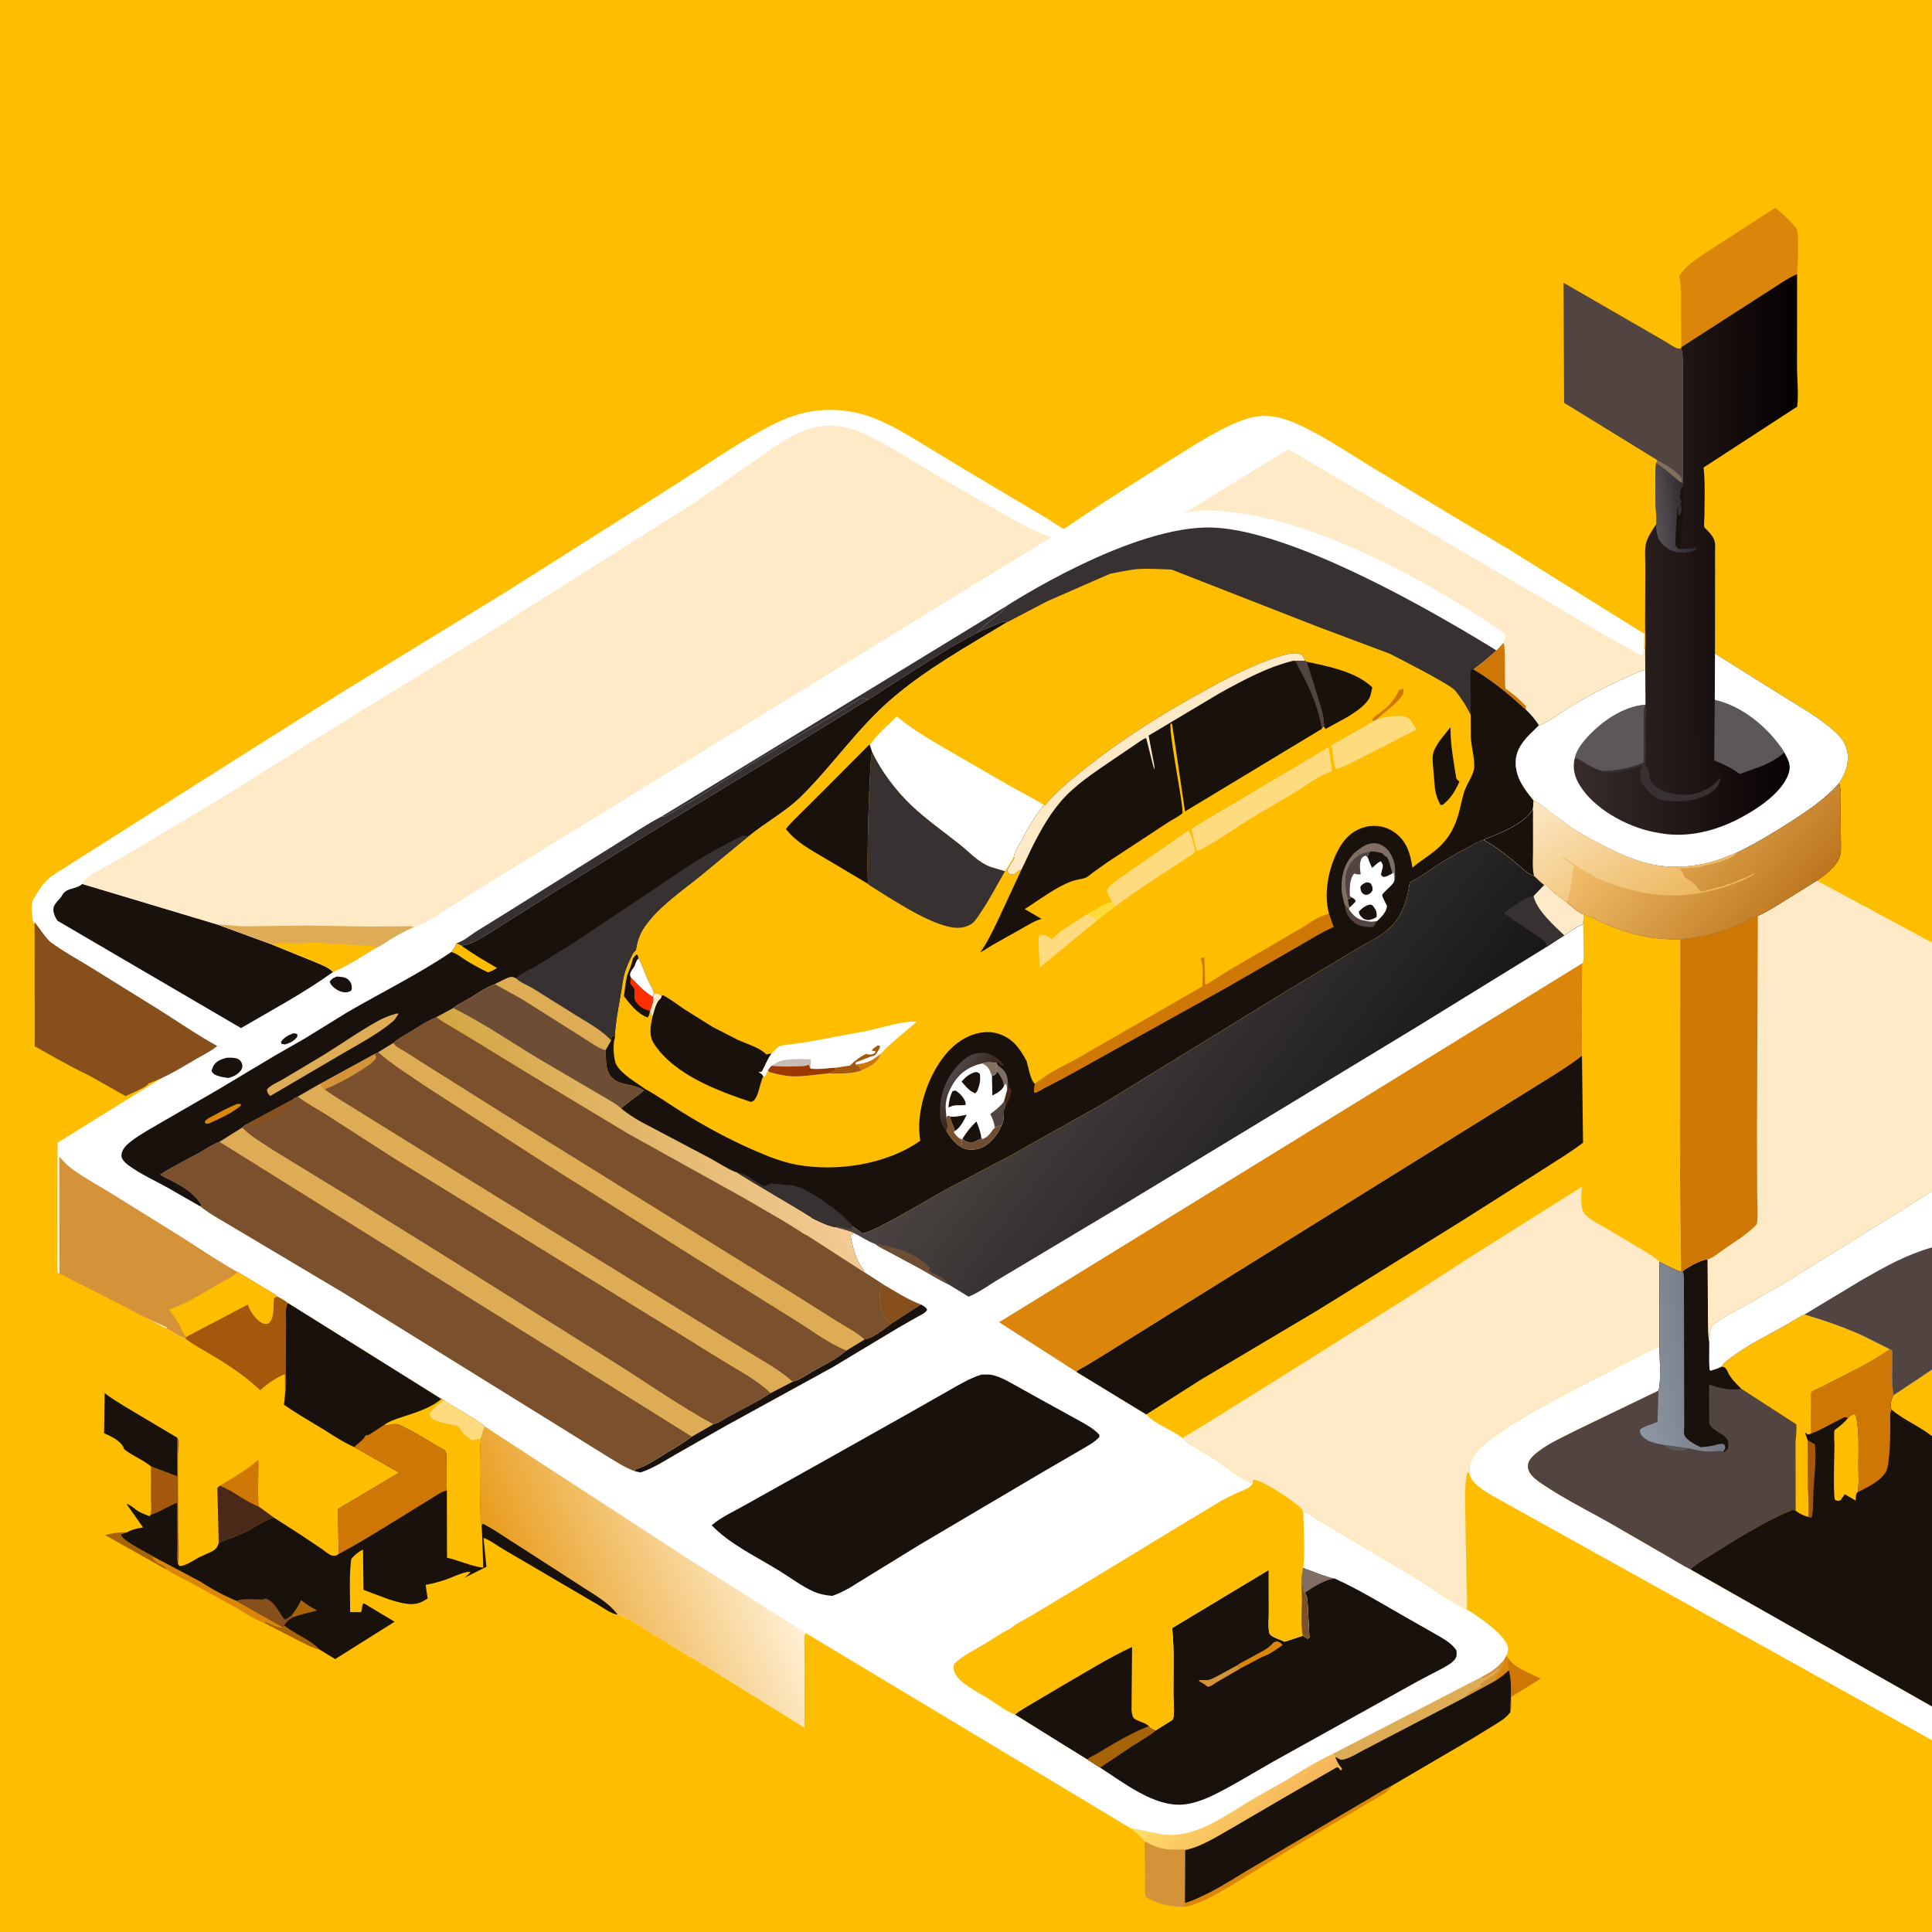
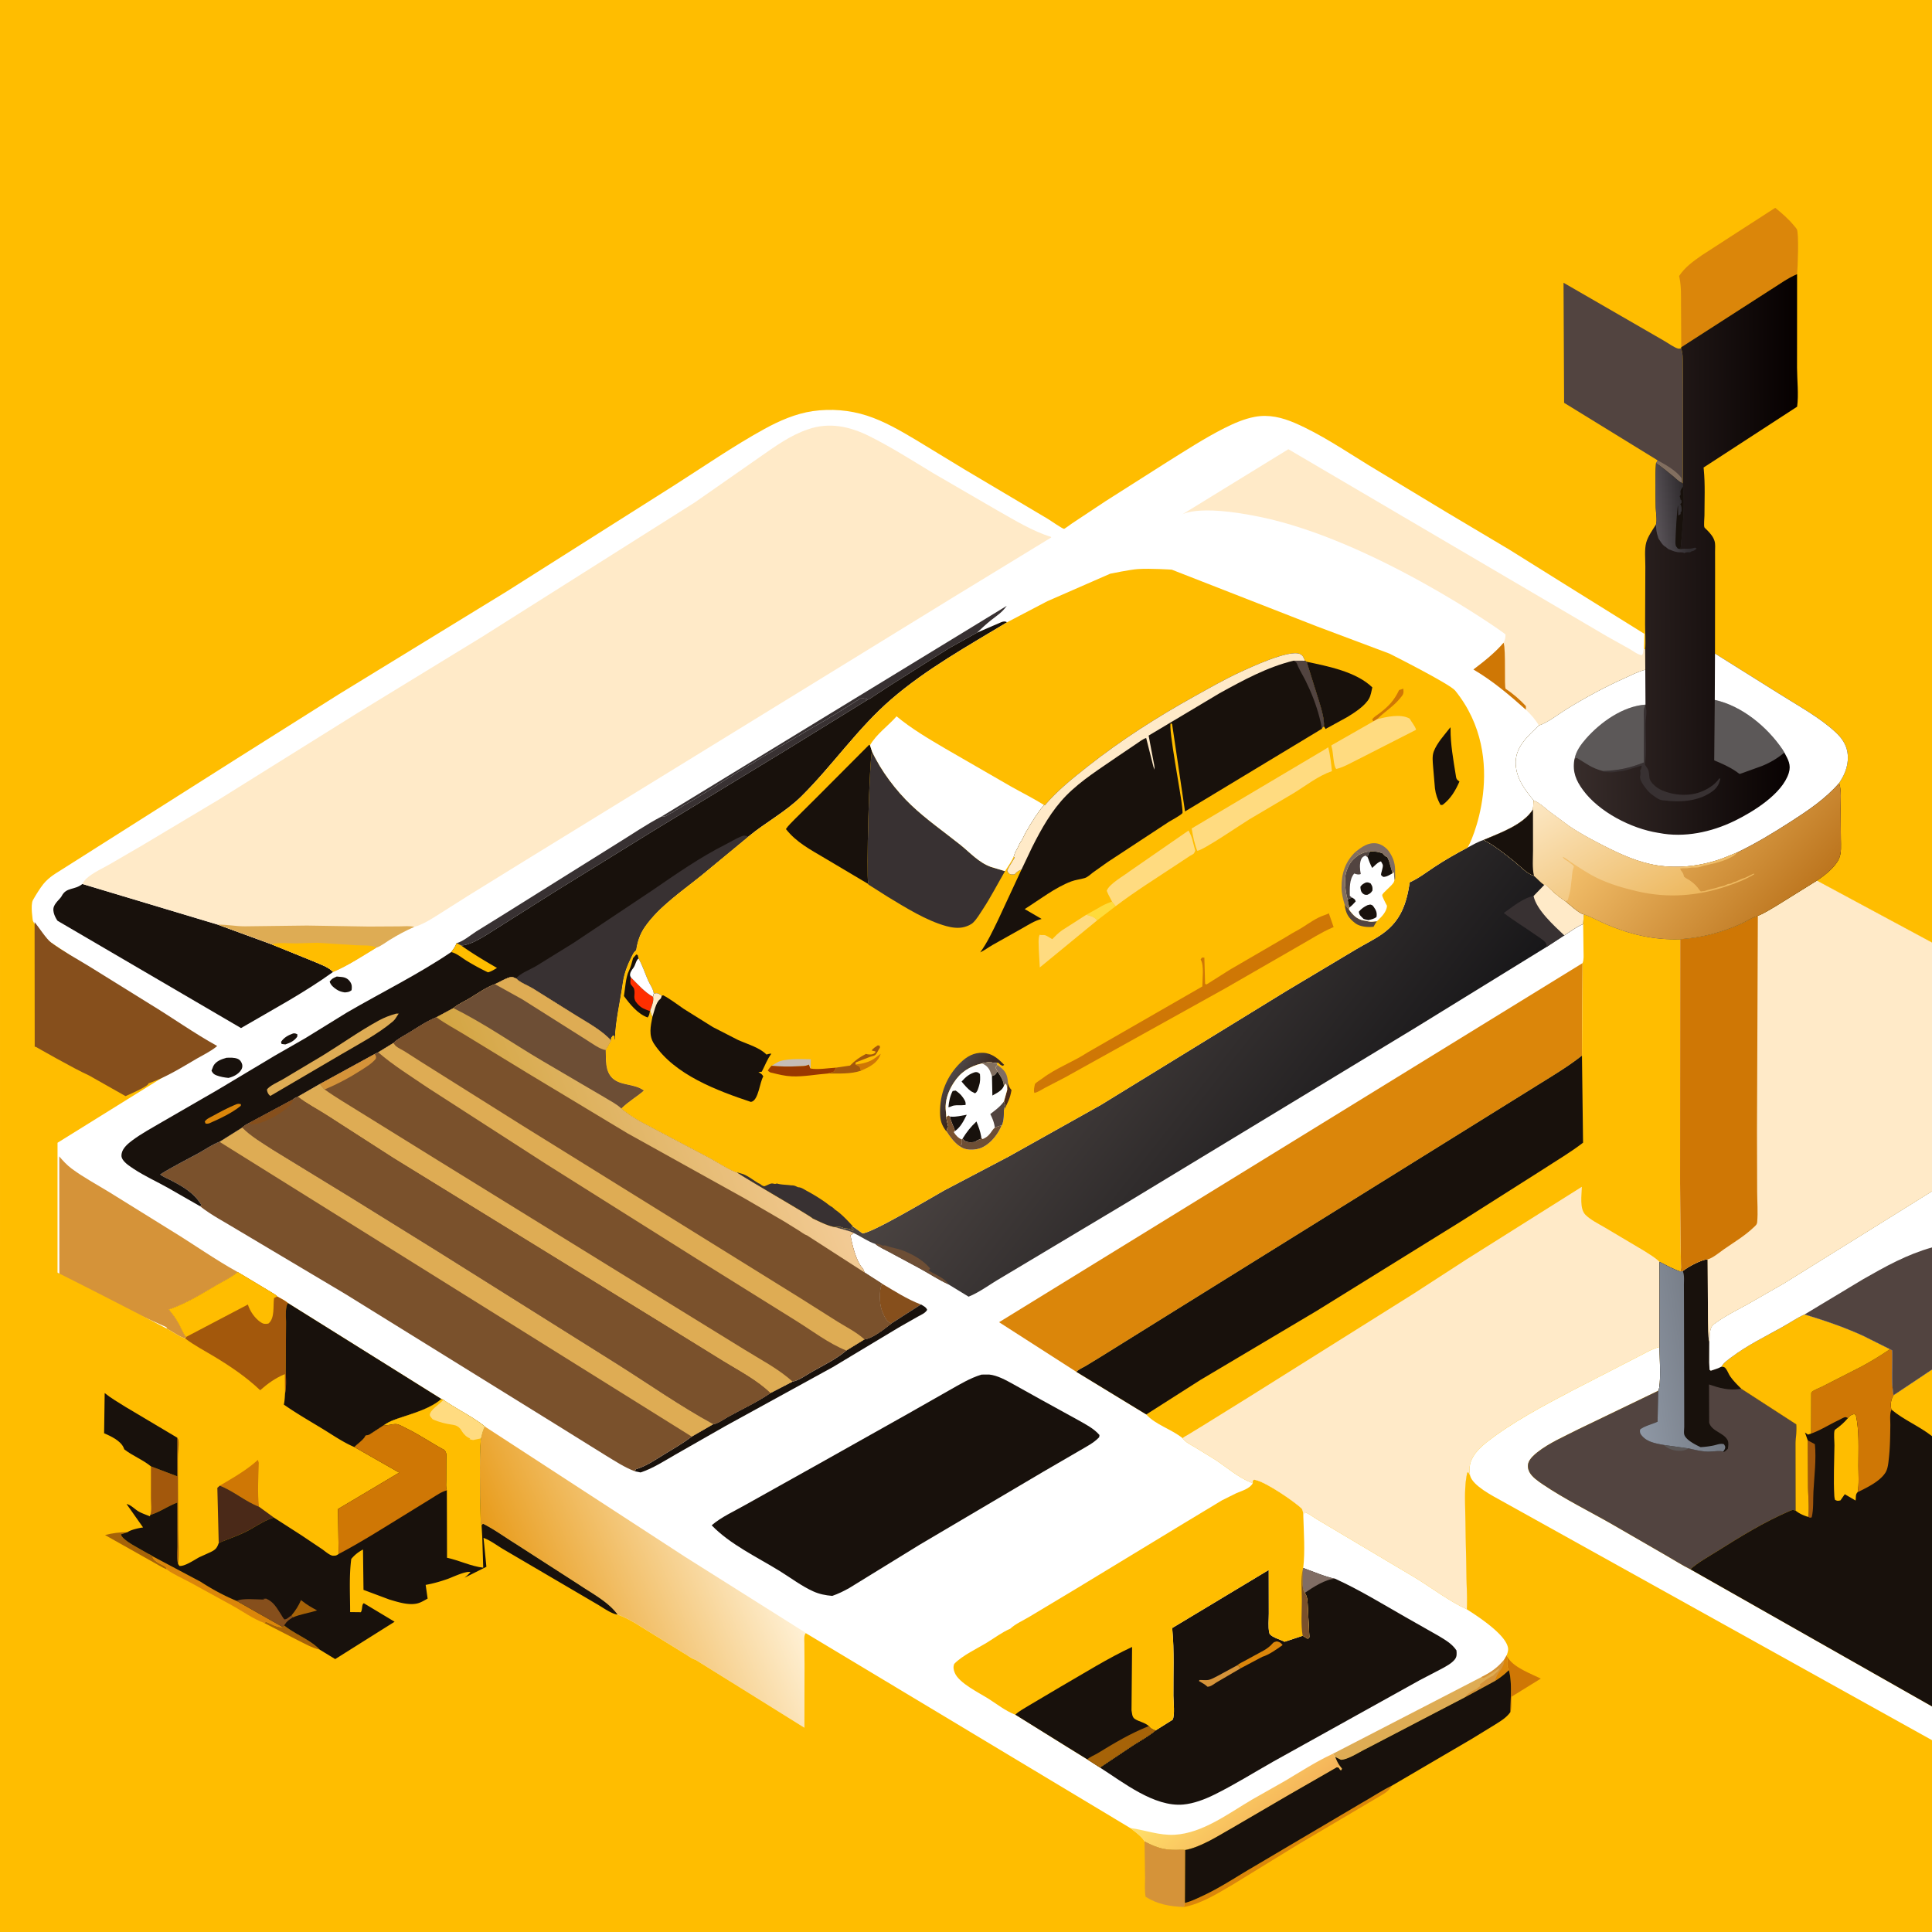
<svg xmlns="http://www.w3.org/2000/svg" width="512" height="512">
  <rect width="100%" height="100%" fill="#808080" stroke="none" />
  <path fill="#fff" d="M0 228.846V0h512v488.034H0V228.846Z" />
  <path fill="#18110c" d="M77.672 273.875c.512-.07.7.007 1.152.25l-.061.625c-.801 1.121-1.857 1.611-3.137 2.034l-1-.12-.152-.539c.74-1.163 1.93-1.795 3.198-2.25Z" />
-   <path fill="#383132" d="M266.793 160.555s33.403-21.751 54.908-20.732C350.456 141.187 407 179 407 179l-14 14s-86.98-33.524-90-32c-12.64 6.38-35.207 3.636-36.102 3.901-.56-.309-.935-.228-1.528-.026l-6.438 2.78c1.2-1.118 2.362-2.232 3.65-3.254 1.69-1.338 2.949-2.054 4.21-3.846Z" />
  <path fill="#18110c" d="m89.243 258.79 1.39.13c.946.115 1.643.497 2.179 1.299.482.722.479 1.379.355 2.203-.598.487-1.058.51-1.792.58-.785-.125-1.401-.29-2.083-.717-.804-.502-1.677-1.217-1.925-2.16.595-.82.974-.916 1.876-1.336ZM60.018 280.325c.923-.04 2.102-.096 2.965.275.646.279 1.035.85 1.2 1.512.126.503-.017 1.06-.305 1.489-.749 1.116-2.065 1.759-3.33 2.059-1.045-.1-2.186-.3-3.173-.677-.726-.278-.987-.559-1.325-1.233l.49-1.25c.69-1.299 2.157-1.806 3.478-2.175Z" />
  <path fill="#864f1c" d="M233.706 340.165c3.374 1.994 6.684 4.143 10.357 5.548l.014-.011-7.797 4.986c-.208-.043-.328-.055-.53-.165-.955-.518-1.568-1.925-1.937-2.894l-.14-.379c-.673-1.799-.731-5.305.033-7.085Z" />
  <path fill="#383132" d="m175.404 216.336 91.389-55.78c-1.262 1.791-2.521 2.507-4.21 3.845-1.29 1.022-2.45 2.136-3.65 3.254l-7.466 4.142-15.55 9.828-4.167 2.72c-.436.276-1.284.954-1.757 1.06-.738-.388-1.32-.322-2.12-.28l-.265.217-5.982 3.769c-.498.327-.232.16-.72.418-.878.463-1.636 1.074-2.532 1.525l-3.25 1.876-1.492.864-4.133 2.455-3.125 1.806c-.338.17-.571.334-.874.55-.488.348-.977.608-1.501.894l-3 1.75c-.513.292-.951.7-1.5 1l-.335.203c-.887.531.39-.213-.665.297l-.499.374-1.61.989c-.542.357-1.105.62-1.64.995-1.044.734-2.212 1.272-3.25 2.007l-3.874 2.493c-.492.326-.236.165-.72.421l-3.783 2.347-1.225.664c-.872.436-1.618 1.056-2.5 1.499-.33.166-.566.327-.86.538-.755.546-.068.108-.79.423-.958.419-1.178 1.063-2.344.837Z" />
  <path fill="#18110c" d="M244.077 345.702c.626.386 1.368.695 1.629 1.423-.488.878-1.66 1.345-2.54 1.83l-4.732 2.692-17.782 10.678-28.511 15.65-13.073 7.458c-2.933 1.679-6.101 3.754-9.318 4.782l-1.515-.314.322-.558c2.702-.797 4.908-2.366 7.291-3.814 2.522-1.532 5.127-3.016 7.465-4.817l5.74-3.311c.878.039 3.021-1.435 3.881-1.916 3.682-2.058 7.76-3.906 11.216-6.302l5.879-3.038c1.63-.279 3.54-1.684 4.999-2.521 3.044-1.749 6.604-3.407 9.25-5.72l4.816-2.954c2.368-.35 5.338-2.841 7.186-4.262l7.797-4.986Z" />
  <path fill="#deac54" d="m399.288 438.7.314.572c-.166 1.203-.402 2.227.256 3.323a20.794 20.794 0 0 1-3.633 2.856l-8.043 4.369-26.256 13.679c-1.731.844-4.71 2.82-6.551 2.86l-1.54-.767-.637-.805 39.38-20.338c2.57-1.259 4.25-2.452 6.089-4.653l.62-1.096Z" />
  <path fill="#d59339" d="m399.288 438.7.314.572c-.166 1.203-.402 2.227.256 3.323a20.794 20.794 0 0 1-3.633 2.856l-8.043 4.369c.682-.905 1.772-1.629 2.82-2.069.536-.225.559-.47 1-.75l.373-.124-.247-.502c.654-.365 1.154-.859 1.77-1.271l.352-.227 1.002-.626c.598-.264.184.074.686-.428l.314-.322c.534-.443.894-.683 1.126-1.376-1.46.869-2.636 1.827-4.213 2.57l-.587-.246c2.57-1.259 4.25-2.452 6.089-4.653l.62-1.096Z" />
  <path fill="#db860a" d="m399.288 438.7.314.572c-.166 1.203-.402 2.227.256 3.323a20.794 20.794 0 0 1-3.633 2.856c.401-2.254 2.382-3.165 2.442-5.655l.62-1.096Z" />
  <linearGradient id="a" x1="335.115" x2="320.767" y1="484.186" y2="468.083" gradientUnits="userSpaceOnUse">
    <stop offset="0" stop-color="#f5b55a" />
    <stop offset="1" stop-color="#ffdd69" />
  </linearGradient>
  <path fill="url(#a)" d="M299.503 484.435c3.987.544 7.701 2.023 11.8 1.792 7.384-.414 14.247-5.639 20.433-9.281l8.89-5.041c4.036-2.394 8.056-5.013 12.314-7l.258-.118.638.805c.42.985.747 1.8 1.436 2.626l.39.532-.287.442c-.673-.428-.251-.817-1.157-.817l-12.94 7.441-15.262 8.905c-3.462 1.958-7.985 4.858-11.93 5.546-.674-.164-1.615-.028-2.32-.027-1.617.003-3.076-.085-4.632-.586l-.384-.127c-1.23-.398-2.298-.922-3.434-1.528-.816-1.39-2.564-2.568-3.813-3.564Z" />
  <path fill="#383132" d="M175.404 216.336c1.166.226 1.386-.418 2.345-.837.72-.315.034.123.79-.423.293-.211.53-.372.86-.538.88-.443 1.627-1.063 2.5-1.5l1.224-.663 3.783-2.347c.484-.256.228-.095.72-.421l3.874-2.493c1.038-.735 2.206-1.273 3.25-2.007.535-.375 1.098-.638 1.64-.995l1.61-.99.499-.373c1.056-.51-.222.234.665-.297l.335-.203c.549-.3.987-.708 1.5-1l3-1.75c.524-.286 1.013-.546 1.501-.894.303-.216.536-.38.874-.55l3.125-1.806 4.133-2.455 1.492-.864 3.25-1.876c.896-.451 1.654-1.062 2.532-1.525.488-.258.222-.091.72-.418l5.982-3.769.265-.217c.8-.042 1.382-.108 2.12.28l-22.307 13.759-34.738 21.122-26.1 16.134-18.25 11.534c-1.977 1.138-4.041 2.418-6.358 2.63l-1.252-.628c1.79-.492 3.637-2.091 5.208-3.107l6.62-4.1 30.395-19.009c4.035-2.467 7.998-5.222 12.193-7.404Z" />
  <path fill="#ffeac8" d="m341.431 119.046 84.433 49.59 6.113 3.415c.947.556 2.057 1.459 3.152 1.574.28-.423.27-.435.325-.9.069-.59-.028-.374.224-.74l.308.119.03 5.387c-1.93.481-3.722 1.442-5.53 2.254-5.41 2.428-10.445 5.172-15.492 8.29-2.207 1.364-4.716 3.424-7.172 4.226-.903-1.563-2.145-2.947-3.447-4.184-4.373-3.92-8.826-7.67-13.905-10.657 2.782-2.1 5.729-4.433 7.994-7.083.399-.814.514-1.303.502-2.212-1.278-1.157-35.439-25.008-64.966-31.125-17.341-3.593-21.011-.48-21.011-.48l28.442-17.474Z" />
  <path fill="#cf7705" d="M398.464 170.337c.674 1.862.116 11.932.563 12.22 1.887 1.213 3.83 2.922 5.35 4.568l-.002.952c-4.373-3.92-8.826-7.67-13.905-10.657 2.782-2.1 5.729-4.433 7.994-7.083Z" />
  <linearGradient id="b" x1="138.965" x2="201.495" y1="431.177" y2="404.553" gradientUnits="userSpaceOnUse">
    <stop offset="0" stop-color="#e89b19" />
    <stop offset="1" stop-color="#fff1d6" />
  </linearGradient>
  <path fill="url(#b)" d="M127.449 381.189c.295-1.074.473-2.17 1.053-3.134l53.13 34.576 31.9 20.1.005.064-.168.255c-.339.704-.22 1.77-.214 2.547l.054 5.607-.04 16.654-28.888-18.027c-.613-.053-2.167-1.182-2.74-1.514l-10.288-6.362c-2.477-1.545-4.825-3.098-7.597-4.073-2.326-3.286-6.797-5.632-10.088-7.845l-16.962-10.931c-2.83-1.757-5.635-3.81-8.606-5.3l-.38.385c-.275-.728-.191-1.42-.248-2.188l-.15-5.74c-.007-5.007-.163-10.079.227-15.074Z" />
  <path fill="#18110c" d="m260.11 364.281 2.018-.017c2.224.225 4.496 1.515 6.42 2.575l7.514 4.184 9.616 5.292c2.008 1.147 4.17 2.206 5.697 3.982l-.08.578c-1.415 1.519-3.42 2.506-5.197 3.56l-9.728 5.652-32.731 19.326-18.563 11.422c-1.473.831-2.917 1.54-4.516 2.091-1.788-.14-3.423-.468-5.06-1.207-3.087-1.393-5.99-3.606-8.874-5.386-5.96-3.677-13.142-7.046-18.024-12.112 2.53-2.198 5.994-3.738 8.91-5.4l19.77-11.049 23.157-13.01 11.015-6.262c2.793-1.567 5.575-3.288 8.657-4.219ZM345.366 415.537c2.775.977 5.614 2.266 8.494 2.864 6.34 2.864 12.404 6.612 18.45 10.054l8.907 5.055c1.743 1.053 3.63 2.125 4.757 3.865.076.894.15 1.638-.43 2.381-.824 1.055-2.26 1.801-3.418 2.44l-5.85 3.05-38.79 21.555c-5.21 2.951-10.342 6.172-15.714 8.82-2.492 1.229-5.404 2.344-8.19 2.598-7.702.703-15.922-5.885-22.093-9.809l8.986-5.996c1.915-1.2 4.018-2.372 5.751-3.82l4.525-2.84c.649-1.151.225-4.844.213-6.338-.05-5.793.27-11.887-.298-17.642l-.034-.322 25.595-15.396.02 11.578c.005 1.567-.23 3.502.12 4.998l.096.376c.677.924 2.904 1.513 3.963 2.077l4.797-1.581c.588.2.804.606 1.403.782l.376-.411-.422-8.047c-.07-1.21-.02-2.715-.811-3.686-.906-1.217-.515-4.761-.531-6.311l.128-.294Z" />
  <path fill="#d59339" d="m317.732 445.49.133-.265.385-.011c.626.01 1.25.094 1.876.005.844-.12 1.796-.696 2.56-1.08l5.25-2.842c.388.28.59.408.842.824l-6.374 3.724c-.691.425-1.573 1.189-2.411 1.152-.648-.626-1.49-1.044-2.26-1.507Z" />
  <path fill="#db860a" d="M335.004 437.337c.917-.545 1.592-1.064 2.298-1.868.317-.361.62-.356 1.073-.49.881.222.934.286 1.54.97-1.582 1.135-3.549 2.558-5.408 3.134l-5.73 3.038c-.25-.416-.453-.544-.84-.824.42-.439 1.351-.829 1.898-1.14l5.17-2.82Z" />
  <path fill="#806d64" d="M345.366 415.537c2.775.977 5.614 2.266 8.494 2.864-2.467-.019-6.05 2.332-8.091 3.741-.906-1.217-.515-4.761-.531-6.311l.128-.294Z" />
  <path fill="#ffbd00" d="m331.994 393.095-.002-.72c.504-.3.254-.268.85-.134 2.744.621 9.93 5.498 12.13 7.537.38.681.392 1.202.416 1.957.128 4.403.493 9.431-.022 13.802l-.128.294c.016 1.55-.375 5.094.531 6.311.792.971.742 2.475.811 3.686l.422 8.047-.376.411c-.6-.176-.815-.582-1.403-.782l-4.797 1.581c-1.06-.564-3.286-1.153-3.963-2.077l-.095-.376c-.35-1.496-.116-3.431-.122-4.998l-.02-11.578-25.594 15.396.034.322c.569 5.755.249 11.849.298 17.642.012 1.494.436 5.187-.213 6.338l-4.525 2.84c-1.733 1.448-3.836 2.62-5.751 3.82l-8.986 5.996-3.334-2.148-5.423-3.353-13.671-8.51-.263-.09c-2.308-.915-4.597-2.684-6.683-4.025-2.506-1.613-7.975-4.208-9.093-6.973-.331-.82-.467-1.52-.147-2.365 2.25-2.302 5.999-4.002 8.782-5.706 1.961-1.2 3.979-2.729 6.087-3.62 1.278-1.242 3.46-2.2 5.019-3.14l12.487-7.487 27.78-16.869 10.824-6.53 3.712-1.847c1.523-.674 3.547-1.169 4.428-2.652Z" />
  <path fill="#7a512c" d="M345.238 415.83c.016 1.55-.375 5.095.531 6.312.792.971.742 2.475.811 3.686l.422 8.047-.376.411c-.6-.176-.815-.582-1.403-.782-.523-2.918-.223-6.33-.219-9.309.005-2.664-.292-5.759.234-8.364Z" />
  <path fill="#18110c" d="M269.06 454.4c1.094-1.032 2.622-1.801 3.906-2.597l8.228-4.872c6.19-3.558 12.354-7.459 18.82-10.472l-.151 16.765c.147.804.124 1.832.887 2.322 1.197.769 2.606.897 3.71 1.887.49.705 1 .867 1.766 1.162-1.733 1.447-3.836 2.618-5.751 3.819l-8.986 5.996-3.334-2.148-5.423-3.353-13.671-8.51Z" />
  <path fill="#a66308" d="M304.46 457.433c.49.705 1 .867 1.766 1.162-1.733 1.447-3.836 2.618-5.751 3.819l-8.986 5.996-3.334-2.148c.503-.571 1.972-1.173 2.667-1.596 4.528-2.756 8.697-5.275 13.638-7.233Z" />
  <path fill="#7a512c" d="M64.198 298.793c2.367 2.377 5.342 4.085 8.137 5.916l20.557 12.579 23.186 14.383 47.535 29.84c8.453 5.327 16.655 11.113 25.44 15.89l-5.74 3.311c-2.338 1.8-4.943 3.285-7.465 4.817-2.383 1.448-4.59 3.017-7.291 3.814l-.322.558c-2.731-1.026-5.28-2.722-7.773-4.231l-13.401-8.333-55.577-34.43-28.506-16.961c-3.261-2.009-6.99-3.915-9.97-6.287l.377-.281c-1.953-3.294-5.02-4.986-8.316-6.701-.851-.444-1.892-.82-2.628-1.429 3.257-2.06 6.74-3.769 10.12-5.62 1.831-1.005 3.652-2.325 5.602-3.043l6.035-3.792Z" />
  <path fill="#deac54" d="M64.198 298.793c2.367 2.377 5.342 4.085 8.137 5.916l20.557 12.579 23.186 14.383 47.535 29.84c8.453 5.327 16.655 11.113 25.44 15.89l-5.74 3.311-125.15-78.127 6.035-3.792Z" />
  <path fill="#db860a" d="m285.256 363.558-20.49-13.16 154.625-95.16-.154 24.509c-3.598 2.858-7.559 5.222-11.46 7.642l-16.618 10.336-78.903 49.061-20.566 12.802-3.94 2.402c-.826.483-1.827.883-2.494 1.568Z" />
  <path fill="#18110c" d="m258.932 167.655 6.438-2.78c.593-.202.968-.283 1.528.026-10.491 6.342-21.33 12.336-30.662 20.375-8.96 7.72-15.534 17.507-23.874 25.769-4.158 4.119-9.538 6.928-14.031 10.664l-12.338 10.187c-5.07 4.115-11.327 8.312-15.08 13.701-1.334 1.916-1.993 3.916-2.33 6.223l-.298.28c-.363.365-.532.663-.753 1.118-1.225 2.407-2.118 4.616-2.495 7.306-.684 4.874-1.959 10.015-2.089 14.936l-.128-.037.014-.799-.334-.247c-.363.314-.462.541-.621.99l.08.402c-2.492-2.759-6.326-4.785-9.482-6.76l-11.301-7.069c-1.307-.797-3.366-1.54-4.364-2.61-.266-.093-.941-.427-1.186-.415-1.134.052-3.338 1.426-4.46 1.903-2.39.868-4.633 2.5-6.806 3.8-1.382.827-2.982 1.506-4.21 2.548l-4.482 2.415c-2.573 1.025-4.904 2.633-7.258 4.074-1.31.802-3.054 1.66-4.133 2.744l-4.044 2.479-.934.453-14.501 7.936-5.866 3.371c-.305.153-1.102.437-1.255.708l-11.71 6.291c-.675.336-1.2.659-1.769 1.156l-6.035 3.792c-1.95.718-3.77 2.038-5.603 3.042-3.38 1.852-6.862 3.561-10.12 5.621.737.61 1.778.985 2.629 1.429 3.296 1.715 6.363 3.407 8.316 6.701l-.378.28-8.538-4.887c-3.003-1.678-6.148-3.1-9.028-4.995-1.01-.664-2.297-1.493-2.948-2.526-.352-.56-.37-1.013-.233-1.653.298-1.4 1.684-2.554 2.788-3.378 2.464-1.838 5.24-3.322 7.887-4.879l14.707-8.497 15.08-9.024 8.23-4.716 11.032-6.807c9.152-5.317 18.798-10.045 27.578-15.985l.217-.29c.54-.701.887-1.233 1.21-2.065l1.25.629c2.318-.213 4.382-1.493 6.36-2.631l18.249-11.534 26.1-16.134 34.738-21.122 22.307-13.76c.473-.105 1.321-.783 1.757-1.059l4.166-2.72 15.55-9.828 7.466-4.142Z" />
  <path fill="#db860a" d="M62.668 292.625c.478-.132.704-.13 1.182 0l-.038.425c-2.275 1.89-5.717 3.498-8.437 4.677-.34.086-.535.075-.88.048l-.232-.525c.397-.714 1.348-1.085 2.043-1.467 2.078-1.143 4.164-2.259 6.362-3.158Z" />
  <path fill="#ffbd00" d="m120.988 249.956 1.252.629c3.108 2.204 6.192 4.026 9.472 5.936-.775.435-1.53.96-2.402 1.156a61.36 61.36 0 0 1-5.694-3.097c-1.284-.783-2.571-1.943-4.054-2.27l.217-.29c.54-.7.887-1.232 1.21-2.064Z" />
  <path fill="#deac54" d="m104.98 268.625.683-.017-.288.433c-.375.585-.704 1.182-1.241 1.638-4.004 3.393-9.12 6.042-13.648 8.708l-18.86 11.058c-.576-.482-.802-.959-.89-1.695.619-.989 3.116-2.08 4.174-2.699l10.708-6.387c4.922-3.034 9.648-6.417 14.725-9.196 1.5-.82 2.993-1.387 4.637-1.843Z" />
  <path fill="#383132" d="M136.812 259.33c.613-1.183 3.905-2.509 5.15-3.245l9.97-6.164 20.93-13.964c6.302-4.322 12.638-8.757 19.476-12.198 1.31-.66 2.638-1.504 3.989-2.054.86-.35 1.151-.33 2.004.004l-12.338 10.187c-5.07 4.115-11.327 8.312-15.08 13.701-1.334 1.916-1.993 3.916-2.33 6.223l-.298.28c-.363.365-.532.663-.753 1.118-1.225 2.407-2.118 4.616-2.495 7.306-.684 4.874-1.959 10.015-2.089 14.936l-.128-.037.014-.799-.334-.247c-.363.314-.462.541-.621.99l.08.402c-2.492-2.759-6.326-4.785-9.482-6.76l-11.301-7.069c-1.307-.797-3.366-1.54-4.364-2.61Z" />
  <linearGradient id="c" x1="359.806" x2="285.77" y1="313.241" y2="254.896" gradientUnits="userSpaceOnUse">
    <stop offset="0" stop-color="#181719" />
    <stop offset="1" stop-color="#4a4341" />
  </linearGradient>
  <path fill="url(#c)" d="m226.045 325.03 2.493 1.8c2.247.156 18.43-9.535 21.698-11.36l17.048-8.96 24.466-13.695L341 262.563l18.345-10.962c2.341-1.411 4.954-2.639 7.16-4.238 4.793-3.472 6.243-7.956 7.099-13.551 2.349-1.04 4.312-2.59 6.44-4 2.812-1.861 5.834-3.588 8.816-5.159 1.39-.732 2.814-1.587 4.312-2.054 2.968 1.504 5.64 3.693 8.229 5.767 1.418 1.135 3.334 3.251 5.117 3.72.969.693 1.766 1.828 2.768 2.392.586.028.35-.09.704.27 1.465 1.493 3.136 2.952 4.89 4.091 1.024.798 3.62 3.276 4.845 3.47l-.166 2.58c-1.823.717-3.35 1.961-5.005 2.992l-4.593 3.004-34.777 21.426-77.194 46.788-32.77 19.592c-2.7 1.539-5.679 3.822-8.532 4.94l-5.391-3.292c-2.65-1.218-5.195-2.918-7.77-4.306l-7.833-4.21c-1.235-.681-2.645-1.264-3.736-2.162-1.91-.619-3.832-2.022-5.702-2.882-1.443-.735-3.472-1.036-5.048-1.598.816-.024 1.452-.18 2.167.196.327.172.776.175 1.137.206.63.054.882.166 1.363.544l.314-.127c-.2-.306-.315-.383-.612-.581.268-.32.111-.192.468-.39Z" />
  <path fill="#6d4e35" d="M231.958 329.661c.72-.12 1.389.197 2.042.466l.246-.054c.392-.058.518.024.88.155 1.393.506 2.747.631 4.124 1.165 2.684 1.038 5.304 2.516 7.25 4.748-.316.426-.134.28-.5.486 1.533 1.061 4.485 2.072 5.297 3.712-2.65-1.218-5.195-2.918-7.77-4.306l-7.833-4.21c-1.235-.681-2.645-1.264-3.736-2.162Z" />
  <path fill="#383132" d="M409.286 234.478c.586.028.35-.09.704.27 1.465 1.493 3.136 2.952 4.89 4.091 1.024.798 3.62 3.276 4.845 3.47l-.166 2.58c-1.823.717-3.35 1.961-5.005 2.992l-4.593 3.004c-.077-.254-.167-.812-.307-1.01-.498-.704-2.148-1.724-2.9-2.251-2.742-1.925-5.587-3.628-8.243-5.683 2.342-1.588 5.083-3.99 7.899-4.482l2.876-2.981Z" />
  <path fill="#ffeac8" d="M409.286 234.478c.586.028.35-.09.704.27 1.465 1.493 3.136 2.952 4.89 4.091 1.024.798 3.62 3.276 4.845 3.47l-.166 2.58c-1.823.717-3.35 1.961-5.005 2.992-2.641-2.505-7.356-6.718-8.144-10.422l2.876-2.981Z" />
  <path fill="#18110c" d="m21.837 234.263 35.885 10.774 14.258 5.219 11.296 4.586c1.72.761 3.66 1.362 5.014 2.715-7.69 5.564-16.23 10.103-24.415 14.893L15.25 244.017s-1.283-1.726-1.089-3.268c.172-1.367 1.798-2.517 2.179-3.268 1.24-2.447 3.416-1.525 5.496-3.218Z" />
  <path fill="#d59339" d="M15.702 306.455c1.009 1.19 2.008 2.285 3.262 3.222 3.134 2.341 6.726 4.248 10.063 6.299l16.114 10.003c5.96 3.621 11.77 7.773 17.864 11.136l-.218.184c-1.554 1.276-3.433 2.14-5.165 3.151-4.266 2.491-8.156 4.965-12.874 6.59 1.002 1.214 1.895 2.41 2.645 3.799.63 1.166 1.073 2.438 1.909 3.476l-.073.265-.185.1c-1.474-.396-3.412-1.839-4.828-2.586l-.093-.367-15.08-6.801c-4.139-1.861-8.542-4.23-12.939-5.364l-.372-.095-.03-33.012Z" />
  <path fill="#7a512c" d="M131.166 260.818c1.122-.477 3.326-1.851 4.46-1.903.245-.012.92.322 1.186.415.998 1.07 3.057 1.813 4.364 2.61l11.3 7.069c3.157 1.975 6.99 4.001 9.484 6.76l-1.428 2.5c.098 2.583-.23 5.592 1.826 7.494 2.193 2.031 5.799 1.348 8.299 3.248-1.935 1.705-4.157 2.916-5.986 4.771 1.533 1.266 3.239 2.364 4.955 3.367l18.624 9.826c1.08.579 6.074 3.656 6.96 3.667 2.48 1.764 19.884 11.727 20.14 12.25 1.796.805 3.91 1.955 5.858 2.29 1.576.56 3.605.862 5.048 1.597l-.87.599c.395 2.383 1.48 6.745 3.074 8.57.36.414.48.751.648 1.265l4.598 2.952c-.764 1.78-.706 5.286-.032 7.085l.139.38c.37.968.982 2.375 1.938 2.893.201.11.321.122.53.165-1.85 1.42-4.819 3.912-7.187 4.262l-4.816 2.953c-2.646 2.314-6.206 3.972-9.25 5.721-1.458.837-3.368 2.242-5 2.52l-5.878 3.04c-3.456 2.395-7.534 4.243-11.216 6.301-.86.481-3.003 1.955-3.881 1.916-8.785-4.777-16.987-10.563-25.44-15.89l-47.535-29.84-23.186-14.383-20.557-12.58c-2.795-1.83-5.77-3.538-8.137-5.915.57-.497 1.094-.82 1.77-1.156l11.709-6.291c.153-.271.95-.555 1.255-.708l5.866-3.371 14.5-7.936.935-.453 4.044-2.48c1.079-1.083 2.823-1.941 4.133-2.743 2.354-1.441 4.685-3.049 7.258-4.074l4.482-2.415c1.228-1.042 2.828-1.721 4.21-2.548 2.173-1.3 4.416-2.932 6.806-3.8Z" />
  <path fill="#d59339" d="M99.299 279.331c.37.6.434.571.29 1.251-.989 1.227-2.392 2.069-3.704 2.917-3.103 2.008-6.445 3.796-9.854 5.219-.398-.28-.905-1.06-1.233-1.451l14.5-7.936Z" />
  <path fill="#deac54" d="m78.932 290.638 5.866-3.371c.328.391.835 1.171 1.233 1.451 2.985 2.145 6.157 3.964 9.262 5.923l20.735 12.857 60.824 37.567 20.603 12.693c4.152 2.576 8.997 5.081 12.574 8.387l-5.88 3.038c-3.487-3.399-8.371-5.929-12.528-8.484l-14.86-9.186-72.557-44.658-17.582-11.316c-2.541-1.64-5.317-3.026-7.69-4.901Z" />
  <path fill="#7a512c" d="M77.677 291.346c.153-.271.95-.555 1.255-.708 2.373 1.875 5.149 3.261 7.69 4.901l17.582 11.316 72.557 44.658 14.86 9.186c4.157 2.555 9.041 5.085 12.529 8.484-3.456 2.396-7.534 4.244-11.216 6.302-.86.481-3.003 1.955-3.881 1.916-8.785-4.777-16.987-10.563-25.44-15.89l-47.535-29.84-23.186-14.383-20.557-12.58c-2.795-1.83-5.77-3.538-8.137-5.915.57-.497 1.094-.82 1.77-1.156l11.709-6.291Z" />
  <path fill="#864f1c" d="m65.968 297.637 11.709-6.291c-.15 1.073-1.265 2.058-2.105 2.701-2.155 1.65-6.27 3.968-9.058 3.957l-.546-.367Z" />
  <path fill="#7a512c" d="M131.166 260.818c1.122-.477 3.326-1.851 4.46-1.903.245-.012.92.322 1.186.415.998 1.07 3.057 1.813 4.364 2.61l11.3 7.069c3.157 1.975 6.99 4.001 9.484 6.76l-1.428 2.5c.098 2.583-.23 5.592 1.826 7.494 2.193 2.031 5.799 1.348 8.299 3.248-1.935 1.705-4.157 2.916-5.986 4.771 1.533 1.266 3.239 2.364 4.955 3.367l18.624 9.826c1.08.579 6.074 3.656 6.96 3.667 2.48 1.764 19.884 11.727 20.14 12.25 1.796.805 3.91 1.955 5.858 2.29 1.576.56 3.605.862 5.048 1.597l-.87.599c.395 2.383 1.48 6.745 3.074 8.57.36.414.48.751.648 1.265l4.598 2.952c-.764 1.78-.706 5.286-.032 7.085l.139.38c.37.968.982 2.375 1.938 2.893.201.11.321.122.53.165-1.85 1.42-4.819 3.912-7.187 4.262l-4.816 2.953c-4.638-1.843-9.12-5.285-13.375-7.927l-26.292-16.391-39.86-25.086-31.557-20.345c-4.341-2.972-8.993-5.83-12.961-9.276l4.044-2.48c1.079-1.083 2.823-1.941 4.133-2.743 2.354-1.441 4.685-3.049 7.258-4.074l4.482-2.415c1.228-1.042 2.828-1.721 4.21-2.548 2.173-1.3 4.416-2.932 6.806-3.8Z" />
  <path fill="#deac54" d="M104.277 276.399c.21.33.401.642.712.89.635.508 1.5.874 2.201 1.303l4.694 3.003 26.616 16.729 73.446 45.597 10.107 6.386c2.3 1.416 4.825 2.686 6.844 4.477l.197.166-4.816 2.953c-4.638-1.843-9.12-5.285-13.375-7.927l-26.292-16.391-39.86-25.086-31.557-20.345c-4.341-2.972-8.993-5.83-12.961-9.276l4.044-2.48Z" />
  <linearGradient id="d" x1="134.116" x2="211.422" y1="317.293" y2="287.836" gradientUnits="userSpaceOnUse">
    <stop offset="0" stop-color="#d3a542" />
    <stop offset="1" stop-color="#f3cb96" />
  </linearGradient>
  <path fill="url(#d)" d="M131.166 260.818c1.122-.477 3.326-1.851 4.46-1.903.245-.012.92.322 1.186.415.998 1.07 3.057 1.813 4.364 2.61l11.3 7.069c3.157 1.975 6.99 4.001 9.484 6.76l-1.428 2.5c.098 2.583-.23 5.592 1.826 7.494 2.193 2.031 5.799 1.348 8.299 3.248-1.935 1.705-4.157 2.916-5.986 4.771 1.533 1.266 3.239 2.364 4.955 3.367l18.624 9.826c1.08.579 6.074 3.656 6.96 3.667 2.48 1.764 19.884 11.727 20.14 12.25 1.796.805 3.91 1.955 5.858 2.29 1.576.56 3.605.862 5.048 1.597l-.87.599c.395 2.383 1.48 6.745 3.074 8.57.36.414.48.751.648 1.265l-15.256-9.833c-.656-.185-1.408-.81-1.991-1.175l-4.127-2.56-10.568-6.146-30.93-17.189-26.452-15.935-16.713-10.206c-2.486-1.528-5.047-2.853-7.403-4.588l4.482-2.415c1.228-1.042 2.828-1.721 4.21-2.548 2.173-1.3 4.416-2.932 6.806-3.8Z" />
  <path fill="#6d4e35" d="M131.166 260.818c1.122-.477 3.326-1.851 4.46-1.903.245-.012.92.322 1.186.415.998 1.07 3.057 1.813 4.364 2.61l11.3 7.069c3.157 1.975 6.99 4.001 9.484 6.76l-1.428 2.5c.098 2.583-.23 5.592 1.826 7.494 2.193 2.031 5.799 1.348 8.299 3.248-1.935 1.705-4.157 2.916-5.986 4.771-1.256-1.229-2.957-2.02-4.439-2.955l-16.785-9.844c-7.819-4.617-15.121-9.78-23.297-13.817 1.228-1.042 2.828-1.721 4.21-2.548 2.173-1.3 4.416-2.932 6.806-3.8Z" />
  <path fill="#deac54" d="M131.166 260.818c1.122-.477 3.326-1.851 4.46-1.903.245-.012.92.322 1.186.415.998 1.07 3.057 1.813 4.364 2.61l11.3 7.069c3.157 1.975 6.99 4.001 9.484 6.76l-1.428 2.5c-1.502-.122-3.956-1.982-5.282-2.787l-16.807-10.623-7.277-4.041Z" />
  <path fill="#ffbd00" d="m419.725 242.31.215.073c2.008.712 3.88 1.792 5.843 2.62 6.386 2.697 12.55 4.142 19.503 3.901l-.046 64.596.148 16.363.08 4.866c.013.745.145 1.537-.194 2.222-1.896-.616-3.702-1.654-5.484-2.548l-.003 22.556c-2.225.582-4.57 2.083-6.659 3.089l-16.72 8.61c-7.636 4.034-15.58 8.212-22.404 13.542-1.384 1.08-2.781 2.425-3.654 3.955-.955 1.671-1.046 3.082-.744 4.958l-.454-.862-.308.005c-.806 3.587-.566 7.368-.53 11.026l.325 16.823c.05 2.766.217 5.608.075 8.366-4.653-2.139-9.087-5.524-13.464-8.231l-25.955-15.435c-1.018-.562-2.577-1.862-3.67-2.058l-.237.988c-.024-.755-.036-1.276-.416-1.957-2.2-2.04-9.386-6.916-12.13-7.537-.596-.134-.346-.166-.85.134l.002.72-.742-.35c-3.233-1.296-6.388-4.091-9.342-6.002l-5.298-3.25c-1.178-.702-2.393-1.219-3.214-2.356-2.82-2.341-7.222-3.578-9.624-6.29l-18.518-11.289c.667-.685 1.668-1.085 2.494-1.568l3.94-2.402 20.566-12.802 78.903-49.06 16.619-10.337c3.9-2.42 7.86-4.784 11.459-7.642l.154-24.51c.406-.952.26-2.178.26-3.206l-.092-7.142.166-2.58Z" />
  <path fill="#18110c" d="m419.237 279.747.29 23.075c-3.334 2.577-6.957 4.685-10.477 6.99l-21.798 13.833-38.29 23.73-30.833 18.319-14.355 9.153-18.518-11.289c.667-.685 1.668-1.085 2.494-1.568l3.94-2.402 20.566-12.802 78.903-49.06 16.619-10.337c3.9-2.42 7.86-4.784 11.459-7.642Z" />
  <path fill="#ffeac8" d="M419.207 314.51c-.047 2.172-.66 5.82.967 7.437 1.32 1.313 3.34 2.319 4.95 3.255l10.623 6.307c1.318.856 2.943 1.779 4.043 2.894l-.003 22.556c-2.225.582-4.57 2.083-6.659 3.089l-16.72 8.61c-7.636 4.034-15.58 8.212-22.404 13.542-1.384 1.08-2.781 2.425-3.654 3.955-.955 1.671-1.046 3.082-.744 4.958l-.454-.862-.308.005c-.806 3.587-.566 7.368-.53 11.026l.325 16.823c.05 2.766.217 5.608.075 8.366-4.653-2.139-9.087-5.524-13.464-8.231l-25.955-15.435c-1.018-.562-2.577-1.862-3.67-2.058l-.237.988c-.024-.755-.036-1.276-.416-1.957-2.2-2.04-9.386-6.916-12.13-7.537-.596-.134-.346-.166-.85.134l.002.72-.742-.35c-3.233-1.296-6.388-4.091-9.342-6.002l-5.298-3.25c-1.178-.702-2.393-1.219-3.214-2.356.317-.346.996-.654 1.399-.903l4.173-2.548 12.052-7.484 43.56-27.34 14.22-9.215 30.405-19.138ZM21.837 234.263c.545-1.113 1.381-1.774 2.388-2.468 1.49-1.028 3.238-1.833 4.814-2.736l8.711-5.066 20.26-12.108 36.548-22.817 33.132-20.258 56.448-35.673 17.01-11.871c4.254-2.95 8.1-5.834 13.073-7.527 5.627-1.916 11.025-.726 16.216 1.873 5.805 2.907 11.353 6.435 16.9 9.8l17.12 9.936c4.406 2.482 9.19 5.44 14.047 6.921l.074.168-26.328 16.07-112.67 69.283-15.598 9.64-7.582 4.808c-2.066 1.3-4.235 2.725-6.603 3.4-2.324.983-4.379 2.13-6.535 3.44-.998.607-2.423 1.729-3.53 2.056-3.634 2.191-7.536 4.787-11.442 6.423-1.354-1.353-3.293-1.954-5.014-2.715l-11.296-4.586-14.258-5.22-35.885-10.773Z" />
  <path fill="#deac54" d="M57.722 245.037c2.415-.036 4.736.452 7.166.448l16.477-.204 16.323.263 8.104-.045c1.28-.01 2.776-.183 4.005.139-2.324.983-4.379 2.13-6.535 3.44-.998.607-2.423 1.729-3.53 2.056-3.634 2.191-7.536 4.787-11.442 6.423-1.354-1.353-3.293-1.954-5.014-2.715l-11.296-4.586-14.258-5.22Z" />
  <path fill="#ffbd00" d="M71.98 250.256c1.979-.555 4.37-.235 6.423-.245l5.753-.17 10.094.654c1.459.1 4.1-.099 5.316.528l.166.111c-3.634 2.191-7.536 4.787-11.442 6.423-1.354-1.353-3.293-1.954-5.014-2.715l-11.296-4.586ZM388.86 224.653c-2.982 1.571-6.004 3.298-8.816 5.16-2.128 1.408-4.091 2.959-6.44 3.999-.856 5.595-2.306 10.08-7.098 13.551-2.207 1.599-4.82 2.827-7.161 4.238L341 262.563l-49.25 30.252-24.466 13.696-17.048 8.959c-3.268 1.825-19.451 11.516-21.698 11.36l-2.493-1.8c-.357.197-.2.069-.468.389.297.198.411.275.612.581l-.314.127c-.48-.378-.733-.49-1.363-.544-.361-.031-.81-.034-1.137-.206-.715-.376-1.35-.22-2.167-.196-1.947-.334-4.062-1.484-5.857-2.289-.257-.523-17.66-10.486-20.141-12.25-.886-.011-5.88-3.088-6.96-3.667l-18.624-9.826c-1.716-1.003-3.422-2.101-4.955-3.367 1.829-1.855 4.05-3.066 5.986-4.77-2.5-1.9-6.106-1.218-8.3-3.249-2.055-1.902-1.727-4.911-1.825-7.494l1.428-2.5-.081-.402c.16-.449.258-.676.621-.99l.334.247-.014.8.128.036c.13-4.921 1.405-10.062 2.089-14.936.377-2.69 1.27-4.899 2.495-7.306.22-.455.39-.753.753-1.118l.299-.28c.336-2.307.995-4.307 2.329-6.223 3.753-5.389 10.01-9.586 15.08-13.701l12.338-10.187c4.493-3.736 9.873-6.545 14.031-10.664 8.34-8.262 14.914-18.05 23.874-25.769 9.332-8.04 20.17-14.033 30.662-20.375l10.64-5.567 16.668-7.292s5.295-1.1 7.345-1.234c3.392-.224 8.98.158 8.98.158L349 166l19.204 7.208s15.978 8.01 17.43 9.805c14.687 18.149 3.868 41.302 3.226 41.64Z" />
  <path fill="#cf7705" d="m363.96 191.17-.318-.547c.56-.714 1.272-1.095 1.984-1.636 2.376-1.806 3.87-3.406 5.147-6.112l1.133-.37c.129 1.398-.013 1.517-.926 2.62-1.81 2.186-4.115 3.518-6.062 5.495l-.958.55Z" />
  <path fill="#ffdb3b" d="m294.705 238.946.958 1.201-4.88 3.737c-.97-1.019-1.563-1.086-2.915-1.452l3.382-1.899a16.828 16.828 0 0 1 3.455-1.587Z" />
  <path fill="#ffdb80" d="M287.868 242.432c1.352.366 1.946.433 2.914 1.452l-15.228 12.502-.265-4.771c.007-1.121-.215-2.866.211-3.885.499.157 1.102-.023 1.5.117.582.205 1.303.737 1.853 1.048.823-.856 1.613-1.641 2.58-2.341l6.435-4.122Z" />
  <path fill="#18110c" d="m167.766 253.92.86-.975.385.18.196.868c1.06 1.83 1.684 3.863 2.533 5.798.547 1.246 1.324 2.133 1.524 3.5l-.194.87c.28 1.01-.352 2.543-.733 3.545l-.097.258c-.146.68-.155 1.145-.614 1.676-2.632-.944-4.681-3.497-6.28-5.679.322-1.84.474-4.978 1.284-6.587.547-1.088.812-2.281 1.136-3.453Z" />
  <path fill="#ff2f00" d="M167.164 258.99c1.727 1.714 3.75 4.042 5.906 5.171.28 1.01-.352 2.543-.733 3.545l-.097.258c-1.464-.59-2.142-.675-3.3-1.932-1.442-1.567-.494-2.264-.885-3.907-.133-.554-.858-1.026-.971-1.5-.095-.396.058-1.2.08-1.635Z" />
  <path fill="#fff" d="m167.164 258.99-.164-.373c-.172-.761.412-1.544.847-2.121.6-.796.63-1.896 1.36-2.503 1.06 1.83 1.684 3.863 2.533 5.798.547 1.246 1.324 2.133 1.524 3.5l-.194.87c-2.156-1.129-4.18-3.457-5.906-5.171Z" />
  <path fill="#18110c" d="M384.379 192.729c.041.312.034.174.032.494-.023 3.943.729 8.13 1.355 12.027.17 1.063.119 1.251 1 1.875-1.075 2.429-2.272 4.473-4.391 6.126-.359.133-.142.092-.661.024-.77-1.484-1.223-2.671-1.44-4.351l-.49-5.737c-.088-1.294-.294-2.779.168-4.016.86-2.308 2.922-4.504 4.427-6.442Z" />
  <path fill="#ffdb80" d="m299.44 230.85 15.534-10.751c.514.979.984 1.989 1.186 3.082l.596 2.278c-.126.244-.21.515-.381.73-.157.199-.748.453-.986.605l-3.195 2.112c-5.484 3.654-11.306 7.257-16.531 11.241l-.958-1.201-1.014-1.961-.394-.908c.62-1.836 4.55-3.979 6.143-5.228ZM364.918 190.62c2.479-.656 6.277-1.527 8.655-.18.447.85 1.528 2.08 1.693 2.966l-15.588 7.951c-1.753.842-3.651 2.003-5.552 2.425-.778-.642-.79-4.506-1.203-5.733-.105-.313-.073-.166-.073-.538l11.11-6.34.958-.551Z" />
  <path fill="#18110c" d="M346.269 175.37c5.676 1.208 13.106 2.626 17.41 6.793-.215.896-.385 2.069-.817 2.882-1.068 2.006-3.868 3.783-5.736 4.938l-5.112 2.807c-.431.207-.25.109-.691.412l-.475-.684c.152-1.815-.61-4.367-1.122-6.112l-3.457-11.036Z" />
  <path fill="#ffdb80" d="m350.764 198.807 1.236-.772c.512 2.106.759 4.178.969 6.331-3.611 1.23-6.85 3.804-10.092 5.8l-11.87 7.017c-2.203 1.35-12.127 8.154-13.725 8.292-.762-1.889-1.144-3.912-1.48-5.918l34.962-20.75Z" />
-   <path fill="#fff" d="m204.424 279.234 1.76-1.76c.495-.377 1.49-.46 2.105-.56l5.775-.788 15.68-2.932c3.032-.65 6.029-1.575 9.084-2.099 1.139-.196 2.937-.526 4.06-.252-3.264 2.775-6.507 5.265-9.476 8.382l.002.022c-.625 1.904-1.973 2.908-3.69 3.781l-1.548.719c-2.752.934-5.915.722-8.793.746-3.165.234-6.4.886-9.571.748-1.75-.076-3.426-.484-5.12-.907-.614-.089-.718-.203-1.211-.599l-.72 1.529-.489.003c-.242-.452-.431-.652-.87-.904l-.425-.238.898-.111c.866-1.637 1.42-3.276 2.549-4.78Z" />
  <path fill="#cf7705" d="M226.71 282.098c1.759-.161 3.722-.603 5.145-1.685l1.559-1.166c-.625 1.904-1.973 2.908-3.69 3.781l-1.548.719-.256-.668-.045-.329c-.363-.278-.756-.447-1.165-.652Z" />
  <path fill="#c5bcb8" d="m204.46 282.442 1.546-.905c1.912-1.114 6.56-.843 8.872-.822l-.087 2.454c-.197-.262-.09-.092-.265-.594l-.151-.442c-.915.479-2.02.387-3.03.443-2.395.131-4.483.075-6.884-.134Z" />
  <path fill="#a3580c" d="m221.576 282.938 3.696-.55c1.264-1.318 2.597-2.273 4.228-3.09.206.063.28.094.52.119.852.086 1.263.067 1.945-.424l.033-.368-.97-.212c.162-.516 1.134-1.046 1.598-1.382l.5.084.069.51c-.387.544-.817 1.624-1.308 2-.253.194-1.013.324-1.338.458l-3.77 1.463-.07.552c.41.205.803.374 1.166.652l.045.33.256.667c-2.752.934-5.915.722-8.793.746l1.366-.439.251-.07.576-1.046Z" />
  <path fill="#9a3800" d="M204.46 282.442c2.402.209 4.49.265 6.885.134 1.01-.056 2.115.036 3.03-.443l.151.442c.176.502.068.332.265.594 1.983.358 4.723-.116 6.785-.231l-.576 1.046-.251.07-1.366.439c-3.165.234-6.4.886-9.571.748-1.75-.076-3.426-.484-5.12-.907-.614-.089-.718-.203-1.211-.599.272-.518.587-.866.98-1.293Z" />
  <path fill="#cf7705" d="m352.178 242.042.055.21 1.19 3.44-.348.145c-3.037 1.296-5.885 3.19-8.769 4.804l-19.464 11.208-42.641 23.701-5.319 2.761c-.848.453-1.833 1.167-2.766 1.314-.247-.771.018-1.597.16-2.373.546-.573 1.322-.975 1.958-1.457 3.676-2.788 8.187-4.382 12.005-6.898l30.389-17.474c0-1.861.514-5.614-.43-7.1l-.021-.043.343-.503.648.003.197 6.97.385.137 6.133-3.878 13.537-7.876 2.08-1.235c1.15-.752 2.414-1.336 3.578-2.073 1.77-1.121 3.817-2.61 5.8-3.256.46-.15.863-.316 1.3-.527Z" />
  <path fill="#18110c" d="m229.92 234.16-11.384-6.762c-3.808-2.266-7.47-4.153-10.262-7.687.588-.907 1.509-1.732 2.253-2.524l5.863-5.822 13.946-13.99.224.134.538 1.644c-.725 2.18-1.542 33.204-1.014 34.806l-.164.201ZM173.264 263.29c1.146-.203 1.167-.012 2.103.602l.383-.133c1.909 1.01 3.659 2.382 5.444 3.598l7.722 4.828 6.622 3.394c2.45 1.11 5.686 1.971 7.588 3.89.465-.126.816-.263 1.298-.235-1.13 1.504-1.683 3.143-2.55 4.78l-.897.111.426.238c.438.252.627.452.87.904-.923 1.547-1.244 5.975-2.971 6.67l-.326.076c-8.868-2.951-20.226-7.196-25.626-15.358-1.503-2.272-.932-4.702-.446-7.194-.342-.613-.444-1.075-.567-1.755.381-1.002 1.014-2.535.733-3.545l.194-.87Z" />
  <path fill="#ffeac8" d="M173.264 263.29c1.146-.203 1.167-.012 2.103.602-.155.501-.112.653-.527.983-1.01.798-1.532 3.358-1.936 4.586-.342-.613-.444-1.075-.567-1.755.381-1.002 1.014-2.535.733-3.545l.194-.87Z" />
  <path fill="#383132" d="M231.098 199.153c2.36 5.097 6.332 10.352 10.398 14.218 3.998 3.8 8.656 7.043 12.966 10.482 2.673 2.132 4.862 4.699 8.164 5.896l3.709 1.118c-1.965 3.378-3.735 6.844-5.884 10.115-.736 1.12-1.585 2.565-2.543 3.498-.592.577-1.498.943-2.284 1.167-1.566.448-3.354.198-4.896-.232-5.302-1.478-10.62-4.826-15.33-7.662l-4.336-2.75c-.3-.202-.972-.554-1.142-.843l.164-.201c-.528-1.602.289-32.626 1.014-34.806Z" />
  <path fill="#fff" d="M230.56 197.51c1.673-2.96 4.81-5.135 7.039-7.677 3.927 3.266 8.426 5.905 12.817 8.495l17.396 10.039c2.948 1.667 6.022 3.174 8.884 4.98-.572.665-1.107 1.286-1.57 2.03-.382.613-.85 1.085-1.178 1.741-.178.355-.341.569-.57.882-.357.488-.594.973-.876 1.501l-.624.999-.938 1.891c-.224.446-.12.263-.39.625-.47.633-.723 1.537-1.172 2.234-.35.541-.536 1.185-.737 1.792-.651 1.357-1.487 2.567-2.306 3.825l-3.71-1.118c-3.301-1.197-5.49-3.764-8.163-5.896-4.31-3.439-8.968-6.682-12.966-10.482-4.066-3.866-8.038-9.121-10.398-14.218l-.538-1.644Z" />
  <path fill="#18110c" d="m276.696 213.347.22.032c3.265-3.834 7.226-7.014 11.158-10.124 8.998-7.114 18.559-13.226 28.577-18.782 3.867-2.145 7.768-4.382 11.778-6.245 3.085-1.433 13.133-6.133 16.063-4.92.8.332 1.043 1.03 1.308 1.792l.469.27 3.457 11.036c.512 1.745 1.274 4.297 1.122 6.112-.416.16-.355.245-.542.627l-36.262 21.899-3.421-23.17-.373-.207c-.693 1.298 2.818 19.289 3.032 22.211.019.258.158 1.457.09 1.57-.36.592-2.976 1.935-3.67 2.385l-16.195 10.643-3.881 2.76c-.678.507-1.358 1.22-2.18 1.463-1.186.35-2.394.447-3.571.892-4.263 1.612-8.443 4.885-12.321 7.323l4.49 2.618c-1.851.443-3.544 1.581-5.191 2.503l-7.777 4.37c-1.087.622-2.193 1.449-3.31 1.988 1.942-2.681 3.29-5.638 4.738-8.598l6.198-13.338c-.556.164-1.15.53-1.542.954l-.285.321-.875.007c-.7-.126-.78-.424-1.084-.989.494-1.208 1.337-2.347 1.989-3.483l-.264-.225c.2-.607.388-1.25.737-1.792.449-.697.702-1.601 1.172-2.234.27-.362.166-.18.39-.625l.938-1.891.624-.999c.282-.528.519-1.013.876-1.501.229-.313.392-.527.57-.882.328-.656.796-1.128 1.178-1.74.463-.745.998-1.366 1.57-2.03Z" />
  <path fill="#524440" d="m342.816 175.085 2.984.015.469.27 3.457 11.036c.512 1.745 1.274 4.297 1.122 6.112-.416.16-.355.245-.542.627-.134-1.042-.368-2.006-.63-3.02-.865-3.355-2.167-6.667-3.706-9.769-.723-1.459-1.704-2.957-2.26-4.473-.164-.446-.503-.538-.894-.798Z" />
  <path fill="#ffeac8" d="m276.696 213.347.22.032c3.265-3.834 7.226-7.014 11.158-10.124 8.998-7.114 18.559-13.226 28.577-18.782 3.867-2.145 7.768-4.382 11.778-6.245 3.085-1.433 13.133-6.133 16.063-4.92.8.332 1.043 1.03 1.308 1.792l-2.984-.015c-7 1.703-13.376 5.189-19.651 8.65L304.4 194.938l1.473 7.805c.094.431.09.798.076 1.236l-.168-.479-.099-.262-1.936-7.669c-.96.317-1.914 1.1-2.761 1.658l-4.69 3.17c-4.687 3.27-9.693 6.332-13.72 10.426-3.872 3.936-6.6 8.827-9.062 13.724l-2.81 5.91c-.557.164-1.15.53-1.543.954l-.285.321-.875.007c-.7-.126-.78-.424-1.084-.989.494-1.208 1.337-2.347 1.989-3.483l-.264-.225c.2-.607.388-1.25.737-1.792.449-.697.702-1.601 1.172-2.234.27-.362.166-.18.39-.625l.938-1.891.624-.999c.282-.528.519-1.013.876-1.501.229-.313.392-.527.57-.882.328-.656.796-1.128 1.178-1.74.463-.745.998-1.366 1.57-2.03Z" />
-   <path fill="#18110c" d="M390.47 177.42c5.079 2.987 9.532 6.737 13.905 10.657 1.302 1.237 2.544 2.621 3.447 4.184-2.732 2.641-6.038 5.464-6.136 9.576-.101 4.166 2.24 7.213 4.753 10.294l-.183 2.378c-2.573 4.112-8.798 6.252-13.084 8.09-1.498.467-2.922 1.322-4.312 2.054-2.982 1.571-6.004 3.298-8.816 5.16-2.128 1.408-4.091 2.959-6.44 3.999-.856 5.595-2.306 10.08-7.098 13.551-2.207 1.599-4.82 2.827-7.161 4.238L341 262.563l-49.25 30.252-24.466 13.696-17.048 8.959c-3.268 1.825-19.451 11.516-21.698 11.36l-2.493-1.8c-.357.197-.2.069-.468.389.297.198.411.275.612.581l-.314.127c-.48-.378-.733-.49-1.363-.544-.361-.031-.81-.034-1.137-.206-.715-.376-1.35-.22-2.167-.196-1.947-.334-4.062-1.484-5.857-2.289-.257-.523-17.66-10.486-20.141-12.25-.886-.011-5.88-3.088-6.96-3.667l-18.624-9.826c-1.716-1.003-3.422-2.101-4.955-3.367 1.829-1.855 4.05-3.066 5.986-4.77-2.5-1.9-6.106-1.218-8.3-3.249-2.055-1.902-1.727-4.911-1.825-7.494l1.428-2.5-.081-.402c.16-.449.258-.676.621-.99l.334.247-.014.8c-.384 1.52-.253 5.372.545 6.779 1.453 2.561 5.279 4.695 7.613 6.379 3.41 1.881 6.6 4.183 9.914 6.23 5.963 3.683 12.184 7.075 18.608 9.888 3.838 1.68 7.676 3.26 11.826 3.994 10.582 1.873 23.644-.096 32.546-6.376-.614-4.09-.161-7.883 1.01-11.835 1.704-5.741 5.356-12.404 10.794-15.333 2.702-1.455 5.804-2.139 8.804-1.231 3.827 1.156 5.776 3.89 7.583 7.271.448 1.5 1.031 5.203 2.214 6.062-.143.776-.408 1.602-.16 2.373.932-.147 1.917-.861 2.765-1.314l5.319-2.761 42.641-23.701 19.464-11.208c2.884-1.614 5.732-3.508 8.769-4.804l.347-.146-1.19-3.439-.054-.21-.136-.53c-1.294-5.517.287-12.593 3.228-17.355 1.592-2.575 3.859-4.414 6.858-5.086 2.44-.548 5.204-.047 7.258 1.388 3.433 2.4 4.316 5.574 4.926 9.464 2.442-2.077 5.323-3.648 7.582-5.924 2.509-2.528 3.858-5.38 4.772-8.778.545-2.025.874-4.134 1.632-6.096.712-1.84 2.28-3.872 2.386-5.853.127-2.401-.766-5.28-.886-7.772l-.1-16.897.14-1.097.632-.086Z" />
  <path fill="#4a2918" d="M267.123 287.007c.21.838.37 1.209.938 1.86-.36 2.192-1.003 3.396-2.026 5.332.035-.313.127-.648.214-.95.17-.586-.008-.771-.198-1.342l.871-3.092.2-1.808Z" />
  <path fill="#806d64" d="M264.314 282.204c1.536 1.17 2.448 1.869 2.73 3.923l.079.88-.2 1.808c-.075-.639-.018-1.143-.423-1.659l-.458.609c-.131-1.531-.891-2.594-1.723-3.823l-.51-1.067.505-.671Z" />
  <path fill="#524440" d="m356.34 239.726 1.179 1.345c1.011 1.418 2.067 2.532 3.856 2.867l.623.087.493.134c.783.197 1.598.062 2.39-.022-.303.48-.625.952-.877 1.462-1.504.2-3.642 0-4.87-.952-1.86-1.442-2.498-2.616-2.793-4.921Z" />
  <path fill="#826f60" d="M359.19 225.77c.502.178.737.27 1.154.619-1.854 1.343-2.784 2.254-3.498 4.486l-.092.275c-.582 1.893-.203 5.403.408 7.283.124.696.228 1.39.424 2.07l-.067.568-1.178-1.345c-.426-1.437-.808-2.955-.82-4.458-.033-3.775.925-6.816 3.67-9.499Z" />
  <path fill="#806d64" d="M359.19 225.77c1.73-1.337 3.362-2.602 5.69-2.251 1.164.175 2.495 1.115 3.166 2.064 1.286 1.821 1.752 3.482 1.662 5.69l.04 1.314c.006.366-.014.265-.211.681l-.164-2.118-.342.283-.93-3.263-.463-1.045c-.54-.124-.764-.425-1.116-.819l-.147-.166c-1.163-.433-2.058-.52-3.296-.483-1.063.048-1.727.304-2.683.761l-.052-.03c-.417-.349-.652-.44-1.153-.619Z" />
  <linearGradient id="e" x1="256.818" x2="251.508" y1="289.8" y2="285.829" gradientUnits="userSpaceOnUse">
    <stop offset="0" stop-color="#3c2920" />
    <stop offset="1" stop-color="#4e4646" />
  </linearGradient>
  <path fill="url(#e)" d="m250.826 299.807-.065-.022c-1.219-1.614-1.601-2.812-1.64-4.834-.097-5.086 1.758-9.762 5.41-13.326 1.727-1.685 3.539-2.716 6.02-2.622 2.319.088 4.064 1.617 5.573 3.206l-.374.248c-.56-.131-.834-.472-1.25-.848l-.403.095-.55-.035c-1.256-.246-2.069-.21-3.314.14-3.306.799-5.694 2.3-7.543 5.212-1.188 1.872-1.986 3.842-2.091 6.088-.045.972.168 1.933.168 2.904.075.676.161 1.218.36 1.862l.178.75-.17.271c-.193.331-.25.541-.309.91Z" />
  <path fill="#383132" d="m195.21 310.642 1.494.437c1.476.448 3.037 1.796 4.422 2.548l.312.124.199.18c.28.242.52.324.863.446.562-.129 1.522-.716 2-.738.616-.029.742.264 1.375-.012l.233.078c1.064.277 2.409.253 3.518.422l.406.014c.533.038.773.176 1.24.388.324.148.144.08.533.129.677.085 1.465.645 2.07.97a47.289 47.289 0 0 1 4.771 2.933c.58.402 1.096.883 1.714 1.226.33.184.557.419.83.673.282.261.102.1.476.361 1.408.987 3.224 2.89 4.379 4.208-.357.198-.2.07-.468.39.297.198.411.275.612.581l-.314.127c-.48-.378-.733-.49-1.363-.544-.361-.031-.81-.034-1.137-.206-.715-.376-1.35-.22-2.167-.196-1.947-.334-4.062-1.484-5.857-2.289-.257-.523-17.66-10.486-20.141-12.25Z" />
  <path fill="#fff" d="M363.079 225.657c1.238-.036 2.133.05 3.296.483l.147.166c.352.394.576.695 1.116.82l.462 1.044.93 3.263.343-.283.164 2.118-.114.388c-.315.946-3.152 2.987-3.124 3.592.02.41.627 1.501.813 1.931l.458.864c-.062 1.496-1.377 2.882-2.425 3.854l-.265.24c-.791.084-1.606.219-2.39.022l-.492-.134-.623-.087c-1.789-.335-2.845-1.449-3.856-2.867l.067-.568c-.196-.68-.3-1.374-.424-2.07-.611-1.88-.99-5.39-.408-7.283l.092-.275c.714-2.232 1.644-3.143 3.498-4.486l.052.029c.956-.457 1.62-.713 2.683-.761Z" />
  <path fill="#18110c" d="M358.229 237.82c.573.364.835.373 1.046 1.055-.536.594-1.033 1.16-1.69 1.628-.195-.68-.3-1.374-.423-2.07l1.067-.613ZM361.973 233.875c.54-.109.777.022 1.266.25.494.826.521.914.477 1.875-.423.662-.654.817-1.341 1.127-.467.049-.809.009-1.183-.315-.587-.509-.622-1.098-.674-1.812.444-.645.772-.8 1.455-1.125ZM362.406 239.875l.72-.168c.573.166.595.165.944.652.638.892.898 1.584.714 2.654-.653.52-1.368.64-2.158.831-.441-.064-.827-.188-1.251-.32-.673-.69-1.172-.941-1.265-1.92.698-.833 1.324-1.252 2.296-1.73ZM363.079 225.657c1.238-.036 2.133.05 3.296.483l.147.166c.352.394.576.695 1.116.82l.462 1.044.93 3.263c-.78.432-1.523.951-2.44.957-.196-.171-.482-.277-.586-.515-.133-.304.58-2.024.458-2.625-.057-.279-.355-.71-.49-.978-.83.188-1.7 1.184-2.334 1.74-.474-.901-.816-1.817-1.163-2.774.05-.847.085-.907.604-1.581Z" />
  <path fill="#524440" d="m360.344 226.389.052.029c.956-.457 1.62-.713 2.683-.761-.519.674-.555.734-.604 1.581l-.6-.505c-.567.242-.905.418-1.16 1.017-.47 1.101-.339 2.726-.095 3.875-.655.259-1.106.062-1.745-.13-1.322 1.567-1.172 3.936-1.164 5.88.165.153.323.331.518.445l-1.067.613c-.611-1.88-.99-5.39-.408-7.283l.092-.275c.714-2.232 1.644-3.143 3.498-4.486Z" />
  <path fill="#fff" d="M260.233 281.809c1.245-.35 2.058-.386 3.315-.14l.549.035.217.5-.505.67.51 1.068c.832 1.229 1.592 2.292 1.723 3.823l.458-.609c.405.516.348 1.02.422 1.66l-.871 3.09c.19.572.368.757.198 1.343-.087.302-.18.637-.214.95.005 1.362.027 2.758-.531 4.021l-.08.031c-.898 2.307-2.924 4.846-5.242 5.878-1.325.591-3.316.733-4.691.246-.463-.164-.874-.442-1.286-.7l-.204-.124c-1.333-1.062-2.255-2.332-3.175-3.744.058-.37.116-.58.308-.911l.17-.27-.176-.751c-.2-.644-.286-1.186-.361-1.862 0-.971-.213-1.932-.168-2.904.105-2.246.903-4.216 2.091-6.088 1.849-2.912 4.237-4.413 7.543-5.212Z" />
  <path fill="#826f60" d="M260.233 281.809c1.245-.35 2.058-.386 3.315-.14l.549.035.217.5-.505.67.51 1.068c-.511.83-.46.94-1.44 1.234l-.358-.926-.093-.253c-.42-1.09-1.144-1.727-2.195-2.188Z" />
  <path fill="#18110c" d="m251.739 295.9.31.023c1.471.094 2.71-.268 4.147-.5-.818 1.604-1.58 3.239-3.097 4.31-.4-1.357-1.085-2.39-1.36-3.832Z" />
  <path fill="#7a512c" d="m250.767 296.013.62-.384.352.272c.275 1.442.96 2.475 1.36 3.832l-.351.267c.446.787 1.276 1.667 2.137 1.964.06.673.136.866-.135 1.5l-.75.087c-1.332-1.062-2.254-2.332-3.174-3.744.058-.37.116-.58.308-.911l.17-.27-.176-.751c-.2-.644-.286-1.186-.361-1.862Z" />
  <path fill="#18110c" d="M262.88 285.176c.979-.293.928-.403 1.439-1.234.832 1.229 1.592 2.292 1.723 3.823-.486 1.296-1.918 1.906-3.048 2.567l-.114-5.156ZM252.468 289.125l.784-.117c.692.47 1.34.997 1.825 1.69.496.71.947 1.277.798 2.133l-1.063.074c-.79.01-1.86-.088-2.583.248-.333.154-.528.225-.887.28.14-1.512.416-2.954 1.126-4.308Z" />
  <path fill="#524440" d="M266.05 291.907c.19.571.369.756.199 1.342-.087.302-.18.637-.214.95.005 1.362.027 2.758-.531 4.021l-.08.031a8.26 8.26 0 0 0-1.625.533l-.16.064c-.18-1.375-.585-2.361-1.2-3.606 1.252-.985 2.4-1.79 3.395-3.054l.217-.281Z" />
  <path fill="#18110c" d="M255.108 301.717c1.072-1.738 2.17-3.121 3.663-4.512.55 1.358 1.015 2.594 1.26 4.047l-.167.616-.322.1c-.454.163-.777.385-1.167.66-.938.082-2.093.25-2.875-.424-.26-.225-.243-.234-.392-.487ZM258.436 284.125c.72-.01.703.034 1.264.5.078 1.092.106 2.08-.245 3.132-.236.706-.41 1.644-1.08 1.977l-1.04-.54c-.988-.741-1.717-1.637-2.51-2.573 1.14-1.243 1.979-1.995 3.61-2.496Z" />
  <path fill="#6d4e35" d="m263.639 298.848.16-.064a8.26 8.26 0 0 1 1.625-.533c-.898 2.307-2.924 4.846-5.242 5.878-1.325.591-3.316.733-4.691.246-.463-.164-.874-.442-1.286-.7l-.204-.124.75-.086c.27-.635.195-.828.134-1.501l.223-.247c.149.253.132.262.392.487.782.675 1.937.506 2.875.423.39-.274.713-.496 1.167-.658l.322-.101.168-.616.3.645c1.086-.434 1.654-.937 2.336-1.892.25-.351.458-.66.764-.968l.207-.189Z" />
  <path fill="#ffbd00" d="M481.505 233.363 512 249.769V512H0V330.076c6.606 2.381 44.216 22.018 44.216 22.018 1.416.747 3.354 2.19 4.828 2.585l.185-.099.073-.265c-.836-1.038-1.278-2.31-1.909-3.476-.75-1.389-1.643-2.585-2.645-3.8 4.718-1.624 8.608-4.098 12.874-6.589 1.732-1.011 3.61-1.875 5.165-3.15l.218-.185 9.003 5.412c.368.251 1.242.698 1.455 1.05.924.532 2.035 1.03 2.827 1.736l40.677 25.432.522.23c3.535 2.484 7.668 4.4 11.013 7.08-.58.964-.758 2.06-1.053 3.134-.39 4.995-.234 10.067-.227 15.074l.15 5.74c.057.768-.027 1.46.248 2.188l.38-.386c2.97 1.49 5.776 3.544 8.606 5.301l16.962 10.931c3.29 2.213 7.762 4.559 10.088 7.845 2.772.975 5.12 2.528 7.597 4.073l10.289 6.362c.572.332 2.126 1.461 2.739 1.514l28.889 18.027.039-16.654-.054-5.607c-.005-.777-.125-1.843.214-2.547l.168-.255 85.966 51.64c1.249.996 2.997 2.174 3.813 3.564 1.136.606 2.204 1.13 3.434 1.528l.384.127c1.556.501 3.015.589 4.633.586.704-.001 1.645-.137 2.32.027 3.944-.688 8.467-3.588 11.93-5.546l15.26-8.905 12.94-7.441c.907 0 .485.389 1.158.817l.287-.442-.39-.532c-.69-.827-1.015-1.64-1.436-2.626l1.539.767c1.841-.04 4.82-2.016 6.551-2.86l26.256-13.679 8.043-4.37a20.794 20.794 0 0 0 3.633-2.855c-.658-1.096-.422-2.12-.256-3.323l-.314-.572c.204-.622.454-1.269.36-1.933-.51-3.579-8.022-8.42-10.934-10.296.142-2.758-.026-5.6-.075-8.366l-.325-16.823c-.036-3.658-.276-7.44.53-11.026l.308-.005.454.862c-.302-1.876-.211-3.287.744-4.958.873-1.53 2.27-2.874 3.654-3.955 6.824-5.33 14.768-9.508 22.405-13.542l16.72-8.61c2.089-1.006 4.433-2.507 6.658-3.09l.003-22.555c1.782.894 3.588 1.932 5.484 2.548.339-.685.207-1.477.195-2.222l-.081-4.866-.148-16.363.046-64.596c5.562-.385 10.707-1.703 15.834-3.95 1.44-.631 2.783-1.57 4.262-2.095l.465-.16c1.662-.631 3.32-1.742 4.864-2.622Z" />
  <path fill="#a66308" d="m70.03 430.108.488-.309c1.15.458 3.122 1.638 4.338 1.35l.44-.388c2.883 2.328 6.918 3.792 9.427 6.41-2.033-.469-3.949-1.567-5.81-2.494l-8.883-4.569ZM44.155 415.901c-1.424-.613-2.78-1.522-4.156-2.248L27.834 406.8c2.078-.543 3.854-.724 5.99-.768l-1.786.594c.247 1.042 2.29 2.277 3.212 2.844l3.96 2.257c.284.156.977.418 1.126.651.278.979 1.024 1.447 1.9 1.958.7.408 1.512.577 1.924 1.321l-.005.245Z" />
  <path fill="#cf7705" d="m399.602 439.272.159.252c1.614 2.435 6.017 4.067 8.57 5.322l-7.743 4.792c-.154 1.248.122 2.948-.322 4.071.009-3.395.524-7.884-.408-11.114-.658-1.096-.422-2.12-.256-3.323Z" />
  <path fill="#db860a" d="m40.336 412.377 12.804 6.795c3.037 1.969 6.27 3.73 9.617 5.112l12.099 6.865c-1.216.288-3.188-.892-4.338-1.35l-.488.309c-2.968-1.072-5.877-3.21-8.664-4.72l-11.04-6.065c-2.044-1.105-4.3-2.04-6.17-3.422l.004-.245c-.412-.744-1.223-.913-1.924-1.321-.876-.511-1.622-.979-1.9-1.958Z" />
  <path fill="#cf7705" d="M58.25 393.713c3.364-1.984 7.242-4.184 10.105-6.838l.222.794c-.097 3.784-.375 7.866.049 11.614-3.637-1.396-6.678-4.138-10.376-5.57Z" />
  <path fill="#db860a" d="M314.013 504.294c1.576-.371 3.08-1.122 4.547-1.795 4.415-2.026 8.468-4.712 12.64-7.18l29.656-17.514c2.693-1.51 5.287-3.254 8.056-4.614-.894 1.385-1.64 1.886-3.037 2.702l-21.893 12.93-17.194 10.558c-3.994 2.334-8.392 5.132-13.01 5.986l.235-1.073Z" />
  <path fill="#a3580c" d="M46.986 381.012c.104.206.278.39.31.617.201 1.403-.178 3.392-.156 4.9l.091 18.906c.008 2.94.288 6.148-.018 9.059-.453-1.455-.19-3.441-.196-4.987L47 398.188c-2.394.897-4.516 2.411-6.953 3.212l-.216.069c.432-1.166.169-3.057.163-4.306l.008-8.561 6.99 2.65-.005-10.24Z" />
  <path fill="#4a2918" d="M58.25 393.713c3.698 1.432 6.74 4.174 10.376 5.57l3.962 2.892c-2.573.69-5.172 2.657-7.607 3.83-2.288 1.103-4.685 1.902-7.017 2.898l-.365-14.605.65-.585Z" />
  <path fill="#d59339" d="M303.316 488c1.136.605 2.204 1.129 3.434 1.527l.384.127c1.556.501 3.015.589 4.633.586.704-.001 1.645-.137 2.32.027l-.074 14.027-.235 1.073c-3.672-.108-7.03-.708-10.172-2.691-.314-1.612-.15-3.465-.153-5.111l-.137-9.566Z" />
  <path fill="#18110c" d="m32.927 384.087-.144-.393c-.783-1.877-3.437-3.115-5.194-3.868l.151-10.65c1.683 1.365 3.598 2.447 5.423 3.61l13.823 8.226.005 10.24-6.99-2.65c-2.109-1.747-4.88-2.798-7.074-4.515Z" />
  <path fill="#a3580c" d="m63.005 337.115 9.003 5.412c.368.251 1.242.698 1.455 1.05.924.532 2.035 1.03 2.827 1.736-.786 1.272-.47 3.78-.488 5.299l-.07 12.189c-.006 2.052.254 4.542-.198 6.528l-.04-5.167c-2.532 1.034-4.503 2.477-6.548 4.26-3.699-3.515-7.841-6.309-12.196-8.937-2.536-1.531-5.368-3-7.706-4.806l.185-.099.073-.265c-.836-1.038-1.278-2.31-1.909-3.476-.75-1.389-1.643-2.585-2.645-3.8 4.718-1.624 8.608-4.098 12.874-6.589 1.732-1.011 3.61-1.875 5.165-3.15l.218-.185Z" />
  <path fill="#ffbd00" d="m63.005 337.115 9.003 5.412c.368.251 1.242.698 1.455 1.05l-.837.428c-.314 2.09.272 5.357-1.5 6.754-.768.154-1.327.132-2-.32-1.586-1.066-2.865-2.92-3.439-4.724l-16.385 8.6c-.836-1.038-1.278-2.31-1.909-3.476-.75-1.389-1.643-2.585-2.645-3.8 4.718-1.624 8.608-4.098 12.874-6.589 1.732-1.011 3.61-1.875 5.165-3.15l.218-.185Z" />
  <path fill="#18110c" d="m76.29 345.313 40.677 25.432c-2.66 2.352-6.697 3.569-10.028 4.68-1.805.601-3.622 1.114-5.178 2.256l-3.83 2.49c-.444.278-.946.055-1.129.431-.505 1.04-2.06 2.007-2.872 2.898-2.948-1.25-5.648-3.133-8.375-4.796-3.48-2.123-6.995-4.135-10.337-6.475.216-.965.26-1.916.316-2.9.452-1.986.192-4.476.198-6.528l.07-12.189c.018-1.52-.298-4.027.488-5.299ZM399.858 442.595c.932 3.23.417 7.719.408 11.114-.991 1.46-2.562 2.384-4.028 3.308l-6.195 3.8-21.13 12.374c-2.77 1.36-5.364 3.104-8.057 4.614L331.2 495.32c-4.172 2.468-8.225 5.154-12.64 7.18-1.467.673-2.971 1.424-4.547 1.795l.074-14.027c3.944-.688 8.467-3.588 11.93-5.546l15.26-8.905 12.94-7.441c.907 0 .485.389 1.158.817l.287-.442-.39-.532c-.69-.827-1.015-1.64-1.436-2.626l1.539.767c1.841-.04 4.82-2.016 6.551-2.86l26.256-13.679 8.043-4.37a20.794 20.794 0 0 0 3.633-2.855Z" />
  <path fill="#fff" d="M389.606 391.113c-.302-1.876-.211-3.287.744-4.958.873-1.53 2.27-2.874 3.654-3.955 6.824-5.33 14.768-9.508 22.405-13.542l16.72-8.61c2.089-1.006 4.433-2.507 6.658-3.09.013 2.024.51 10.386-.337 11.609l-21.352 10.293c-3.556 1.833-7.552 3.525-10.694 6.015-.854.676-1.866 1.595-2.291 2.609-.335.797-.223 1.753.147 2.516.673 1.387 2.345 2.523 3.593 3.367 5.881 3.981 12.468 7.183 18.63 10.729l14.18 8.192c2.08 1.19 4.15 2.531 6.295 3.586L512 452.219v8.945l-114.143-63.468c-2.263-1.269-7.498-3.913-8.25-6.583Z" />
  <path fill="#524440" d="M445.952 336.839c1.34-1.08 4.862-3.004 6.575-3.113l.117 16.362c.065 1.76-.036 3.796.332 5.51l-.023 5.47.096 1.932.326.258c.987-.314 1.924-.62 2.851-1.086.712.103.84.068 1.269.703.405.599.647 1.306 1.069 1.908.833 1.188 1.888 2.222 2.91 3.246l14.564 9.437c.192 1.6-.185 3.603-.194 5.266l.04 17.611c-.768-.302-1.01-.182-1.758.144-6.665 2.89-12.932 6.744-19.062 10.608-2.374 1.496-5.007 2.91-7.106 4.779-2.145-1.055-4.215-2.397-6.294-3.586l-14.18-8.192c-6.163-3.546-12.75-6.748-18.631-10.729-1.248-.844-2.92-1.98-3.593-3.367-.37-.763-.482-1.72-.147-2.516.425-1.014 1.437-1.933 2.29-2.61 3.143-2.489 7.139-4.181 10.695-6.014l21.352-10.293c.847-1.223.35-9.585.337-11.608l.003-22.556c1.782.894 3.588 1.932 5.484 2.548l.678-.112Z" />
  <path fill="#5c5858" d="m440.92 382.93 6.588.92c-.678.35-1.241.6-2.016.629-1.678.064-3.364-.377-4.571-1.549Z" />
  <path fill="#18110c" d="M445.952 336.839c1.34-1.08 4.862-3.004 6.575-3.113l.117 16.362c.065 1.76-.036 3.796.332 5.51l-.023 5.47.096 1.932.326.258c.987-.314 1.924-.62 2.851-1.086.712.103.84.068 1.269.703.405.599.647 1.306 1.069 1.908.833 1.188 1.888 2.222 2.91 3.246l-.324.052c-3.031.46-5.393-.218-8.24-1.182l.042 10.118c.612 2.313 3.912 2.648 4.894 4.674.31.641.15 1.554.062 2.226-.388.364-.696.836-1.236.869l.028-.131c-1.27-.272-2.977.1-4.325.034-1.643-.082-3.265-.483-4.867-.84l-6.587-.919c-1.956-.36-4.286-.737-5.683-2.305-.6-.672-.696-.914-.612-1.79 1.23-.984 3.194-1.384 4.647-2.079l.177-8.19c.847-1.222.35-9.584.337-11.607l.003-22.556c1.782.894 3.588 1.932 5.484 2.548l.678-.112Z" />
  <linearGradient id="f" x1="452.476" x2="432.166" y1="359.108" y2="362.494" gradientUnits="userSpaceOnUse">
    <stop offset="0" stop-color="#757b85" />
    <stop offset="1" stop-color="#8e97a4" />
  </linearGradient>
  <path fill="url(#f)" d="M439.79 334.403c1.782.894 3.588 1.932 5.484 2.548l.678-.112c.473 1.148.296 2.548.303 3.782l.022 7.125.053 25.251.008 5.065c-.002.554-.134 1.53-.01 2.045.357 1.476 3.06 2.793 4.346 3.402a23.12 23.12 0 0 0 3.444-.442c.958-.2 1.804-.62 2.757-.33.298.542.456.698.2 1.322l-.375.596c-1.27-.272-2.977.1-4.325.034-1.643-.082-3.265-.483-4.867-.84l-6.587-.919c-1.956-.36-4.286-.737-5.683-2.305-.6-.672-.696-.914-.612-1.79 1.23-.984 3.194-1.384 4.647-2.079l.177-8.19c.847-1.222.35-9.584.337-11.607l.003-22.556Z" />
  <path fill="#18110c" d="m116.967 370.745.522.23c3.535 2.484 7.668 4.4 11.013 7.08-.58.964-.758 2.06-1.053 3.134-.39 4.995-.234 10.067-.227 15.074l.15 5.74c.057.768-.027 1.46.248 2.188l.38-.386c2.97 1.49 5.776 3.544 8.606 5.301l16.962 10.931c3.29 2.213 7.762 4.559 10.088 7.845-1.678-.189-4.052-1.99-5.614-2.86l-24.521-14.38c-1.728-1.004-3.511-2.405-5.38-3.09l.76 7.66-5.787 2.901a13.53 13.53 0 0 0 1.572-1.488c-1.254-.372-4.852 1.402-6.186 1.859-1.888.648-3.726 1.183-5.694 1.527l.52 3.637c-.81.44-1.698.997-2.588 1.24-2.36.64-5.301-.326-7.583-1.007l-6.824-2.55-.132-10.696c-1.301.713-2.135 1.365-3.106 2.497-.61 4.565-.302 9.48-.305 14.087l2.838.034c.5-.749.156-2.04.794-2.378l8.154 4.903-15.742 9.899-4.11-2.506c-2.508-2.618-6.543-4.082-9.425-6.41l-.441.388-12.1-6.865c-3.346-1.383-6.58-3.143-9.616-5.112l-12.804-6.795c-.149-.233-.842-.495-1.126-.651l-3.96-2.257c-.922-.567-2.965-1.802-3.212-2.844l1.787-.594c.787-.625 3.085-1.117 4.091-1.241l-4.366-6.2c1.083.153 2.238 1.443 3.228 1.989.947.522 1.934.85 2.932 1.252l.12-.362.216-.069c2.437-.8 4.559-2.315 6.953-3.212l.018 11.32c.005 1.545-.257 3.53.196 4.986l.316.479c1.312.242 4.088-1.65 5.258-2.282l3.047-1.382c1.291-.636 1.675-1.062 2.13-2.406 2.332-.996 4.729-1.795 7.017-2.898 2.435-1.173 5.034-3.14 7.607-3.83l7.322 4.708 5.51 3.696c.68.489 1.896 1.548 2.706 1.688.154.027.756-.009.874-.041.228-.062.544-.273.75-.4l-.182-11.917 16.225-9.65L93.93 383.5c.813-.89 2.367-1.857 2.872-2.898.183-.376.685-.153 1.128-.431l3.83-2.49c1.557-1.142 3.374-1.655 5.179-2.256 3.331-1.111 7.367-2.328 10.028-4.68Z" />
  <path fill="#a66308" d="m79.77 424.033.322.259c1.244.992 2.534 1.737 3.938 2.477-2.1.708-4.44.994-6.452 1.88l-.324-.56c.993-1.168 1.94-2.638 2.517-4.056Z" />
  <path fill="#864f1c" d="M70.54 423.652c2.046.929 2.713 2.346 3.905 4.144.196.296.67 1.18.93 1.364.058.04.525-.112.625-.16l1.254-.91.324.559c-.926.563-1.507.914-2.086 1.831l-.195.281-.441.388-12.1-6.865c1.31-.863 5.648-.327 7.37-.407l-.4-.172.814-.053Z" />
  <path fill="#ffbd00" d="m116.967 370.745.522.23c3.535 2.484 7.668 4.4 11.013 7.08-.58.964-.758 2.06-1.053 3.134-.39 4.995-.234 10.067-.227 15.074l.15 5.74c.057.768-.027 1.46.248 2.188l.18 3.109.263 8.157c-3.267-.377-6.36-1.944-9.595-2.632l-.046-17.873c-.3-.809-.166-1.834-.165-2.698l.016-5.321c.005-1.078.227-1.8-.5-2.663-3.465-1.855-6.673-4.1-10.232-5.816-.671-.324-1.776-1.001-2.519-1.054-.958-.068-1.967.363-3.016.3l-.245-.019c1.556-1.142 3.373-1.655 5.178-2.256 3.331-1.111 7.367-2.328 10.028-4.68Z" />
  <path fill="#ffdb80" d="M117.489 370.975c3.535 2.484 7.668 4.4 11.013 7.08-.58.964-.758 2.06-1.053 3.134l-2.045.437c-.39-.05-.66-.125-1.026-.251l.248-.188c-.924-.264-1.664-1.031-2.196-1.846l-.3-.486c-.5-.728-1.217-1.142-2.076-1.26-1.873-.257-3.687-.679-5.405-1.482-.243-.309-.774-.785-.745-1.182.092-1.264 2.45-2.724 3.345-3.693l.24-.263Z" />
  <path fill="#cf7705" d="m101.76 377.681.246.018c1.049.064 2.058-.367 3.016-.299.743.053 1.848.73 2.519 1.054 3.56 1.716 6.767 3.96 10.233 5.816.726.863.504 1.585.499 2.663l-.016 5.321c-.001.864-.135 1.89.165 2.698-1.434.38-2.71 1.303-3.964 2.072l-6 3.7c-6.194 3.786-12.286 7.717-18.708 11.103l-.182-11.918 16.225-9.65L93.93 383.5c.813-.89 2.367-1.857 2.872-2.898.183-.376.685-.153 1.128-.431l3.83-2.49Z" />
  <path fill="#18110c" d="M512 315.696v136.523l-64.042-36.345c2.099-1.869 4.732-3.283 7.106-4.78 6.13-3.863 12.397-7.717 19.062-10.607.749-.326.99-.446 1.759-.144l-.041-17.611c.009-1.663.386-3.667.194-5.266l-14.563-9.437c-1.023-1.024-2.078-2.058-2.911-3.246-.422-.602-.664-1.309-1.07-1.908-.427-.635-.556-.6-1.268-.703-.927.467-1.864.772-2.851 1.086l-.326-.258-.096-1.931.023-5.471c.148-.943.034-1.907.23-2.843.296-1.402.638-1.605 1.775-2.404 2.547-1.792 5.368-3.2 8.097-4.688l9.739-5.581L512 315.696Z" />
  <path fill="#a3580c" d="m479.072 381.713 1.894 1.014c.399 4.05-.175 8.526-.39 12.585-.116 2.205.068 4.68-.462 6.813-.585.129-.447.11-.92-.13.322-2.533-.026-5.522-.053-8.101l-.069-12.18Z" />
  <path fill="#ffbd00" d="M512 362.945v17.651c-3.382-2.661-7.471-4.29-10.73-7.027l-.082-.258c-.266-1.2-.01-2.564.625-3.566l10.187-6.8ZM489.737 375.795c.637-.749.75-.786 1.639-1.062l.435.236c.958 4.272.675 9.118.681 13.484.003 2.252.206 4.762-.188 6.975-.663.603-.411 1.447-.554 2.23l-2.862-1.673-1.152 1.64c-.726.126-.794.184-1.441-.146-.082-.331-.161-.636-.18-.979-.255-4.435-.017-9.042.032-13.492.01-.98-.243-3.14.06-4.015.03-.09.847-.654.96-.742.86-.674 1.61-1.362 2.33-2.181l.24-.275Z" />
  <path fill="#cf7705" d="m500.86 357.548.582.327c.194 3.801-.35 8.166.37 11.87-.634 1.002-.89 2.366-.624 3.566l.082.258-.121.298c-.376.998-.175 2.778-.192 3.894-.043 2.901-.06 5.776-.385 8.665-.142 1.27-.242 2.795-.946 3.89-1.373 2.133-4.358 3.646-6.566 4.755l-.756.357c.394-2.213.19-4.723.188-6.975-.006-4.366.277-9.212-.681-13.484l-.435-.236c-.89.276-1.002.313-1.64 1.062-.24-.076-.468-.254-.72-.23-.432.044-1.436.648-1.861.848-2.39 1.124-4.71 2.628-7.193 3.504l.029-10.687c.031-.12.07-.252.158-.34.53-.526 2.111-1.097 2.82-1.465l10.175-5.191a85.42 85.42 0 0 0 7.716-4.686Z" />
  <path fill="#ffbd00" d="M456.226 362.172c.5-1.013 1.778-1.861 2.662-2.527 4.131-3.108 8.933-5.448 13.443-7.962 1.968-1.098 3.847-2.408 5.9-3.339 5.288 1.583 10.566 3.386 15.589 5.692l7.04 3.512a85.42 85.42 0 0 1-7.716 4.686l-10.174 5.19c-.71.369-2.29.94-2.821 1.466-.089.088-.127.22-.158.34l-.03 10.687-.835.265-.791-.557.737 2.088.069 12.181c.027 2.579.375 5.568.054 8.1-1.123-.321-2.419-.892-3.31-1.65l-.041-17.612c.009-1.663.386-3.667.194-5.266l-14.563-9.437c-1.023-1.024-2.078-2.058-2.911-3.246-.422-.602-.664-1.309-1.07-1.908-.427-.635-.556-.6-1.268-.703Z" />
  <path fill="#fff" d="M512 315.696V362.945l-10.187 6.8c-.72-3.704-.177-8.069-.37-11.87l-.583-.327-7.04-3.512c-5.023-2.306-10.301-4.109-15.59-5.692-2.052.931-3.931 2.241-5.9 3.339-4.509 2.514-9.311 4.854-13.442 7.962-.884.666-2.161 1.514-2.662 2.527-.927.467-1.864.772-2.851 1.086l-.326-.258-.096-1.931.023-5.471c.148-.943.034-1.907.23-2.843.296-1.402.638-1.605 1.775-2.404 2.547-1.792 5.368-3.2 8.097-4.688l9.739-5.581L512 315.696Z" />
  <path fill="#524440" d="m478.23 348.344 15.52-9.34c6.008-3.43 11.557-6.535 18.25-8.422v32.363l-10.187 6.8c-.72-3.704-.177-8.069-.37-11.87l-.583-.327-7.04-3.512c-5.023-2.306-10.301-4.109-15.59-5.692Z" />
  <path fill="#ffeac8" d="M481.505 233.363 512 249.769v65.927l-39.183 24.386-9.739 5.58c-2.73 1.489-5.55 2.897-8.097 4.69-1.137.798-1.48 1.001-1.774 2.403-.197.936-.083 1.9-.231 2.843-.368-1.714-.267-3.75-.332-5.51l-.117-16.362c-1.713.109-5.234 2.033-6.575 3.113l-.678.112c.339-.685.207-1.477.195-2.222l-.081-4.866-.148-16.363.046-64.596c5.562-.385 10.707-1.703 15.834-3.95 1.44-.631 2.783-1.57 4.262-2.095l.465-.16c1.662-.631 3.32-1.742 4.864-2.622l10.794-6.714Z" />
  <path fill="#cf7705" d="M445.286 248.904c5.562-.385 10.707-1.703 15.834-3.95 1.44-.631 2.783-1.57 4.262-2.095l.465-.16-.227 56.929.046 16.24c.012 2.606.237 5.389.008 7.966-.065.729-.433.95-.933 1.43-2.333 2.237-5.199 3.944-7.849 5.783-1.29.894-2.807 2.228-4.295 2.704l-.07-.025c-1.713.109-5.234 2.033-6.575 3.113l-.678.112c.339-.685.207-1.477.195-2.222l-.081-4.866-.148-16.363.046-64.596Z" />
  <path fill="#ffbd00" d="M0 240.084V0h512v249.77l-30.495-16.407-10.794 6.714c-1.545.88-3.202 1.991-4.864 2.622l-.465.16c-1.48.526-2.821 1.464-4.262 2.095-5.127 2.247-10.272 3.565-15.834 3.95-6.954.24-13.117-1.204-19.503-3.9-1.963-.83-3.835-1.91-5.843-2.62l-.215-.075c-1.225-.194-3.821-2.672-4.844-3.47-1.755-1.139-3.426-2.598-4.891-4.09-.354-.36-.118-.243-.704-.271-1.002-.564-1.8-1.7-2.768-2.393-1.783-.468-3.7-2.584-5.117-3.719-2.589-2.074-5.26-4.263-8.229-5.767 4.286-1.838 10.51-3.978 13.084-8.09l.183-2.378c-2.512-3.081-4.854-6.128-4.753-10.294.098-4.112 3.404-6.935 6.136-9.576 2.456-.802 4.965-2.862 7.172-4.226 5.047-3.118 10.082-5.862 15.492-8.29 1.808-.812 3.6-1.773 5.53-2.254l-.03-5.387-.308-.12.098-4.008-20.455-12.738-15.395-9.618-16.46-9.801-20.855-12.596c-6.265-3.845-12.663-8.195-19.431-11.116-3.408-1.47-6.93-2.341-10.648-1.64-2.81.529-5.498 1.7-8.038 2.982-5.233 2.639-10.246 5.912-15.222 9.01l-16.27 10.344-8.864 5.879c-.297.197-1.972 1.463-2.15 1.462-.454-.002-3.71-2.298-4.364-2.674l-22.01-13.06-12.762-7.76c-4.154-2.477-8.508-5.022-13.126-6.513-4.584-1.48-9.567-1.88-14.326-1.187-4.504.656-8.84 2.543-12.8 4.72-8.276 4.55-16.14 10-24.107 15.071l-44.243 28.017-44.5 27.258-27.292 17.215-47.216 29.933s-2.266 1.271-3.762 3.133c-.82 1.02-2.008 2.898-2.765 4.273-.693 1.26 0 5.447 0 5.447l2.156 4.013 44.687 29.757-40.307 25.055v52.29H.001V240.084Z" />
  <path fill="#db860a" d="m445.546 92.019-.058-11.214c-.013-2.426.082-4.878-.42-7.265l-.085-.393c1.545-2.357 3.755-3.916 6.032-5.507l9.16-5.93 10.278-6.637c1.847 1.504 3.566 2.973 5.066 4.831.194.24.509.569.655.827.6 1.065.245 10.304.076 11.924-2.575 1.047-5.12 2.979-7.506 4.439l-23.198 14.925Z" />
  <path fill="#524440" d="m439.288 121.995-24.784-15.244-.153-31.818 26.535 15.318c1.015.554 2.769 1.87 3.836 2.124.252.06.518-.042.776-.063.5 1.283.442 2.794.46 4.159l.06 6.264-.042 25.366-.258-.113c-.811-.324-1.581-1.15-2.258-1.707-1.495-1.23-2.986-2.457-4.596-3.535l.424-.751Z" />
  <path fill="#826f60" d="M439.288 121.995c2.108 1.156 5.009 2.753 6.367 4.761l.063 1.232c-.811-.324-1.581-1.15-2.258-1.707-1.495-1.23-2.986-2.457-4.596-3.535l.424-.751Z" />
  <linearGradient id="g" x1="476.462" x2="416.643" y1="146.779" y2="147.153" gradientUnits="userSpaceOnUse">
    <stop offset="0" stop-color="#060000" />
    <stop offset="1" stop-color="#382d2b" />
  </linearGradient>
  <path fill="url(#g)" d="m445.546 92.019 23.198-14.925c2.387-1.46 4.93-3.392 7.506-4.44l-.017 24.802c.01 3.282.464 7.112.024 10.319L451.464 123.9l.046.44c.402 4.043.19 8.23.188 12.29 0 .635-.22 2.623-.003 3.135.055.128.676.687.817.836.792.83 1.536 1.677 1.867 2.806.244.83.129 1.87.13 2.737l.007 5.548-.028 21.508 16.869 10.565c5.067 3.225 10.891 6.326 15.274 10.456 1.24 1.167 2.275 2.586 2.75 4.239.772 2.683.1 5.548-1.281 7.905l-.725 1.17c.7 1.885.379 4.776.403 6.804l.072 7.954c.007 1.683.209 3.7-.485 5.252-1.018 2.275-3.824 4.474-5.86 5.818l-10.794 6.714c-1.545.88-3.202 1.991-4.864 2.622l-.465.16c-1.48.526-2.821 1.464-4.262 2.095-5.127 2.247-10.272 3.565-15.834 3.95-6.954.24-13.117-1.204-19.503-3.9-1.963-.83-3.835-1.91-5.843-2.62l-.215-.075c-1.225-.194-3.821-2.672-4.844-3.47-1.755-1.139-3.426-2.598-4.891-4.09-.354-.36-.118-.243-.704-.271-1.002-.564-1.8-1.7-2.768-2.393-1.783-.468-3.7-2.584-5.117-3.719-2.589-2.074-5.26-4.263-8.229-5.767 4.286-1.838 10.51-3.978 13.084-8.09l.183-2.378c-2.512-3.081-4.854-6.128-4.753-10.294.098-4.112 3.404-6.935 6.136-9.576 2.456-.802 4.965-2.862 7.172-4.226 5.047-3.118 10.082-5.862 15.492-8.29 1.808-.812 3.6-1.773 5.53-2.254l-.03-5.387c.182-2.152-.022-4.471-.018-6.643l.062-15.314c.012-1.896-.266-4.542.228-6.35.444-1.626 1.686-3.376 2.59-4.79.36-1.018-.04-3.331-.062-4.507-.07-3.878-.21-7.889.078-11.754 1.61 1.078 3.1 2.305 4.596 3.535.677.556 1.447 1.383 2.258 1.707l.258.113.042-25.366-.06-6.264c-.018-1.365.04-2.876-.46-4.159l.048-.293Z" />
  <path fill="#383132" d="M436.022 186.948c.6 1.64.08 3.16.065 4.865-.031 3.542.313 7.369-.167 10.856l.19.262c.469.658.8 1.084.878 1.91l.13 1.35c.269 1.258 1.828 2.522 2.936 3.059 3.08 1.495 7.2 1.849 10.444.69 1.933-.693 3.96-1.939 5.128-3.66l.28.095c-.378 1.746-1.086 2.692-2.595 3.68-3.521 2.308-8.131 2.61-12.205 2.069l-.488-.033c-1.087-.096-2.154-1.046-3.022-1.664-.903-.644-2.636-2.931-2.912-4.012-.196-.77.254-1.264-.045-2.165l.177-.337c.19-.391.237-.598.258-1.019l-3.66 1.081c-.69.188-1.148.367-1.886.408-1.186.064-2.016.434-3.256.273l-1.392-.114-.112-.225c3.956-.103 7.183-.778 10.873-2.257l.009-10.995c.016-1.042-.191-2.875.23-3.823l.142-.294Z" />
  <linearGradient id="h" x1="446.072" x2="438.61" y1="133.14" y2="134.06" gradientUnits="userSpaceOnUse">
    <stop offset="0" stop-color="#312d30" />
    <stop offset="1" stop-color="#575156" />
  </linearGradient>
  <path fill="url(#h)" d="M438.864 122.746c1.61 1.078 3.1 2.305 4.596 3.535.677.556 1.447 1.383 2.258 1.707l.258.113.037.826c.55 5.452-.143 11.151-.643 16.584 1.022-.188 2.099.014 3.117-.192l.265-.068.288-.07.21-.054.373.248c-.339.338-.668.577-1.139.694l-.234.054-.375.25c-.451-.014-.889-.077-1.312.11l-.188.11c-.386-.226-.523-.224-.99-.225-.518-.001-.412.036-.845-.05l-.288-.07c-.416-.083-.668-.139-1.072-.311l-.428-.188c-.466-.167-.438-.089-.884-.449l-.366-.301c-.658-.378-.946-.739-1.393-1.397l-.231-.352c-.186-.268-.336-.417-.43-.735l-.07-.265c-.43-1.133-.462-2.039-.53-3.243.36-1.018-.04-3.331-.062-4.507-.07-3.878-.21-7.889.078-11.754Z" />
  <path fill="#18110c" d="m445.37 145.51-.733-.13c-.66-.777-.632-.938-.624-1.953.006-.886.4-9.153.69-9.444l.047 2.642.625-.375.003-.5.248-.25c0-.82.106-1.212-.34-1.914l.34-.336.002-.625-.281-.239-.057-.467-.162-.419c.502-.507.086-.905.25-1.5.085-.31.462-.78.635-1.073.55 5.452-.143 11.151-.643 16.584Z" />
  <path fill="#5c5858" d="M417.295 201.04c.358-1.97 1.687-3.78 2.984-5.258 3.867-4.408 9.823-8.636 15.793-9.051l-.05.217-.142.294c-.421.948-.214 2.781-.23 3.823l-.01 10.995c-3.689 1.479-6.916 2.154-10.872 2.257-2.85-.671-4.472-2.034-6.881-3.456l-.592.18ZM454.43 185.491c7.187 1.549 13.903 7.149 17.966 13.134l.478.811c-1.842 1.547-3.684 2.631-5.906 3.545l-5.301 1.912-.617.208c-.192-.058-.783-.538-.992-.678-1.844-1.243-3.726-2.072-5.774-2.92l.147-16.012Z" />
  <path fill="#fff" d="m454.488 173.2 16.869 10.565c5.067 3.225 10.891 6.326 15.274 10.456 1.24 1.167 2.275 2.586 2.75 4.239.772 2.683.1 5.548-1.281 7.905l-.725 1.17c-3.604 4.184-8.325 7.331-12.941 10.302-4.584 2.951-9.18 5.725-14.096 8.092l-3.65 1.48c-5.535 2.054-11.636 2.84-17.497 1.933-4.995-.773-9.727-2.928-14.193-5.204-3.14-1.6-6.25-3.248-9.171-5.227l-5.323-3.922c-1.234-.992-2.41-2.116-3.866-2.772l-.2-.086c-2.511-3.081-4.853-6.128-4.752-10.294.098-4.112 3.404-6.935 6.136-9.576 2.456-.802 4.965-2.862 7.172-4.226 5.047-3.118 10.082-5.862 15.492-8.29 1.808-.812 3.6-1.773 5.53-2.254l.056 9.24c-5.97.415-11.926 4.643-15.793 9.051-1.297 1.477-2.626 3.288-2.984 5.259l-.095.392c-.487 3.148.454 5.397 2.278 7.9 4.276 5.865 12.844 10.25 19.933 11.373l.213.031c6.728 1.336 13.914-.213 19.998-3.172 4.968-2.416 12.705-7.174 14.424-12.72.673-2.168-.178-3.562-1.172-5.409l-.478-.81c-4.063-5.986-10.78-11.586-17.965-13.135l.057-12.291Z" />
  <linearGradient id="i" x1="473.506" x2="434.402" y1="243.053" y2="209.481" gradientUnits="userSpaceOnUse">
    <stop offset="0" stop-color="#bd761f" />
    <stop offset="1" stop-color="#f2be6a" />
  </linearGradient>
  <path fill="url(#i)" d="M487.375 207.535c.7 1.885.379 4.776.403 6.804l.072 7.954c.007 1.683.209 3.7-.485 5.252-1.018 2.275-3.824 4.474-5.86 5.818l-10.794 6.714c-1.545.88-3.202 1.991-4.864 2.622l-.465.16c-1.48.526-2.821 1.464-4.262 2.095-5.127 2.247-10.272 3.565-15.834 3.95-6.954.24-13.117-1.204-19.503-3.9-1.963-.83-3.835-1.91-5.843-2.62l-.215-.075c-1.225-.194-3.821-2.672-4.844-3.47-1.755-1.139-3.426-2.598-4.891-4.09-.354-.36-.118-.243-.704-.271-1.002-.564-1.8-1.7-2.768-2.393-1.783-.468-3.7-2.584-5.117-3.719-2.589-2.074-5.26-4.263-8.229-5.767 4.286-1.838 10.51-3.978 13.084-8.09l.183-2.378.199.086c1.456.656 2.632 1.78 3.866 2.772l5.323 3.922c2.921 1.979 6.031 3.628 9.17 5.227 4.467 2.276 9.2 4.431 14.194 5.204 5.861.907 11.962.12 17.497-1.933l3.65-1.48c4.916-2.367 9.512-5.141 14.096-8.092 4.616-2.971 9.337-6.118 12.94-10.302Z" />
  <linearGradient id="j" x1="435.415" x2="413.71" y1="244.919" y2="208.816" gradientUnits="userSpaceOnUse">
    <stop offset="0" stop-color="#edb85f" />
    <stop offset="1" stop-color="#fce7c3" />
  </linearGradient>
  <path fill="url(#j)" d="m406.439 212.13.199.087c1.456.656 2.632 1.78 3.866 2.772l5.323 3.922c2.921 1.979 6.031 3.628 9.17 5.227 4.467 2.276 9.2 4.431 14.194 5.204 5.861.907 11.962.12 17.497-1.933l3.65-1.48c-.904 1.42-4.786 2.617-6.41 2.951l-.444.083c-.542.12-1.024.31-1.58.375-.666.079-1.243.42-1.904.52-.762.114-1.526-.04-2.28.14-.806.194-1.642.013-2.478.175.147.397.232.507.479.83.34.443.457.762.556 1.32.524.496 1.087.651 1.66 1.077 1.318.977 1.598 1.305 2.556 2.601l.257.249.29-.061c.233-.046.476-.026.71-.064l.75-.25c1.023-.292 2.056-.44 3.063-.812l1.015-.25c.402-.081.697-.248 1.063-.414.441-.201.249-.132.695-.172.518-.048.713-.276 1.164-.477l.5-.125c.733-.29 1.506-.748 2.266-.938.388-.096.82-.403 1.234-.562l.75-.375.625-.25v.186c-2.103 1.314-4.657 2.294-7 3.091-7.833 2.666-15.713 3.331-23.835 1.463-3.583-.824-7.342-1.911-10.665-3.507-2.558-1.23-4.894-2.837-7.257-4.389-.677-.445-1.246-.971-1.992-1.305.254.622.846.853 1.394 1.218.325.217.579.448.879.69l.257.189c.313.24.193.133.445.527l-.096.25c-.485 1.341-.377 2.702-.626 4.087l-.069.757c-.104 1.278-.488 2.524-.82 3.756l-.61.326c-1.754-1.139-3.425-2.598-4.89-4.09-.354-.36-.118-.243-.704-.271-1.002-.564-1.8-1.7-2.768-2.393-1.783-.468-3.7-2.584-5.117-3.719-2.589-2.074-5.26-4.263-8.229-5.767 4.286-1.838 10.51-3.978 13.084-8.09l.183-2.378Z" />
  <path fill="#18110c" d="m406.256 214.509.01 10.915c-.007 2.152-.231 4.56.252 6.661-1.783-.468-3.7-2.584-5.117-3.719-2.589-2.074-5.26-4.263-8.229-5.767 4.286-1.838 10.51-3.978 13.084-8.09Z" />
  <path fill="#864f1c" d="M9.166 244.362c1.008 1.19 3.097 4.463 4.351 5.4 3.134 2.341 6.726 4.248 10.063 6.3l16.114 10.002c5.961 3.621 11.77 7.773 17.864 11.136l-.218.184c-1.554 1.276-3.433 2.14-5.165 3.151-4.266 2.491-8.156 4.965-12.874 6.59.47.57-6.027 3.36-6.027 3.36l-9.678-5.474c-4.138-1.861-14.028-7.543-14.028-7.543l-.372-.094-.03-33.012Z" />
</svg>